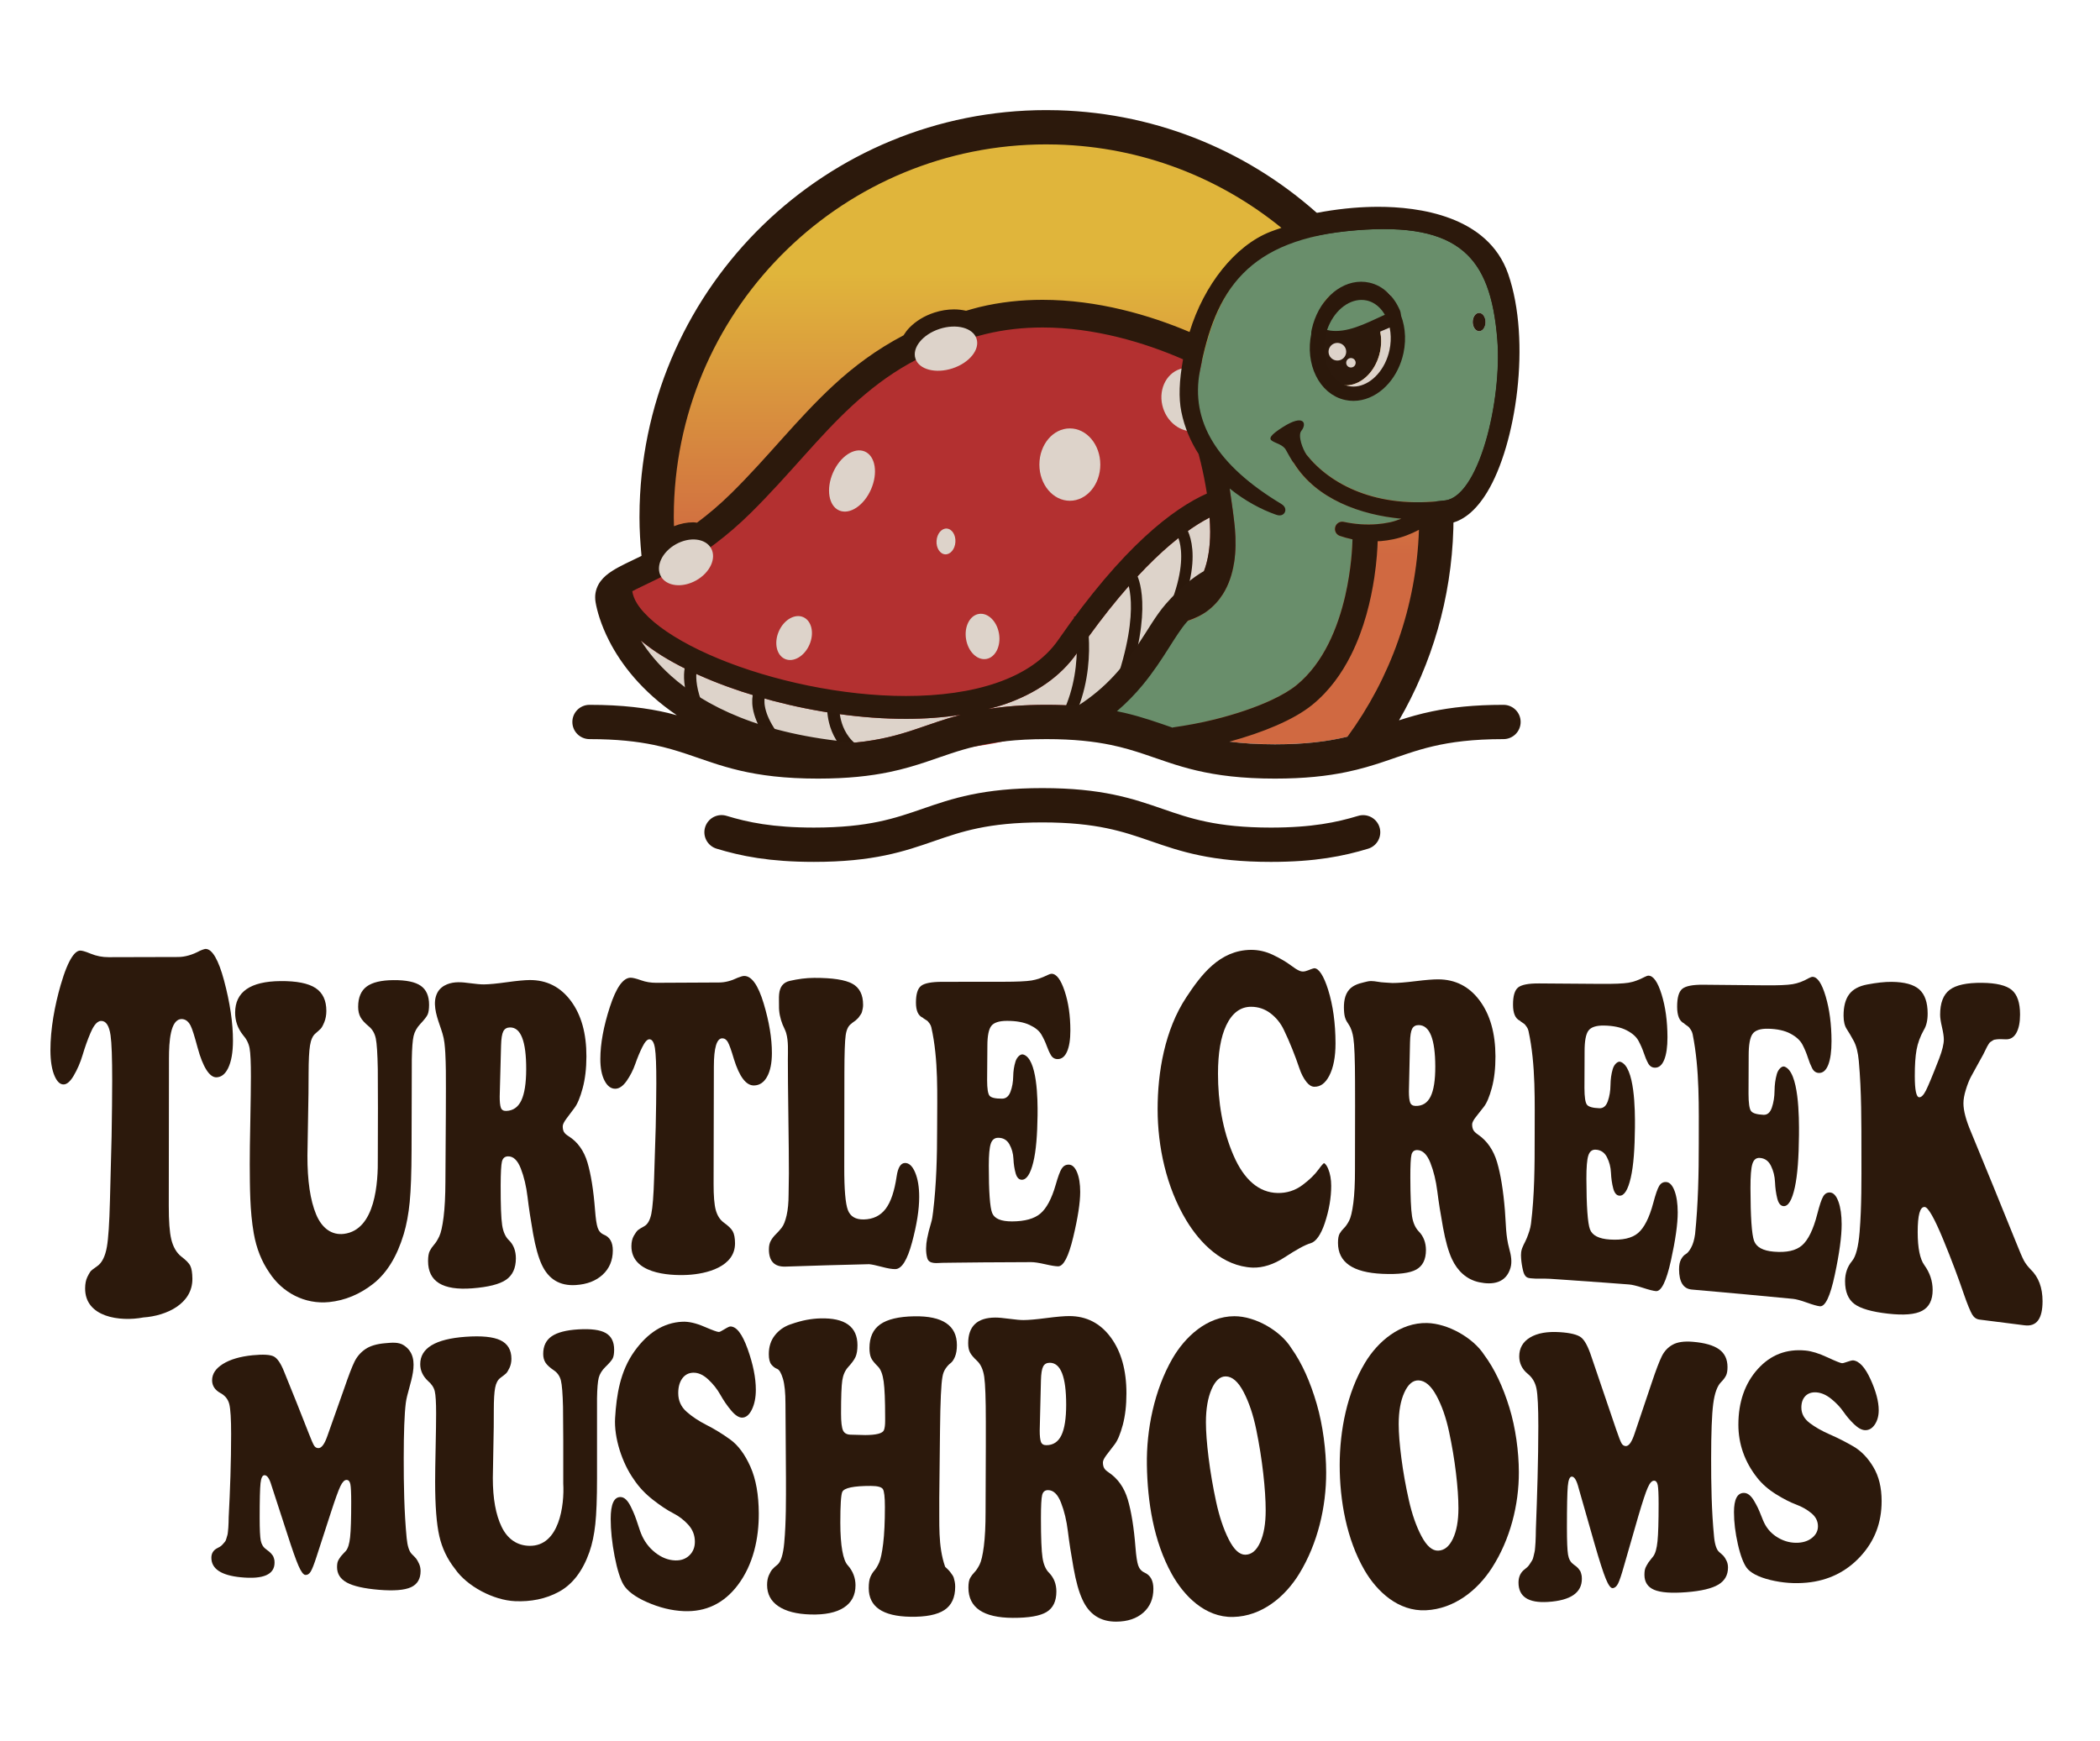
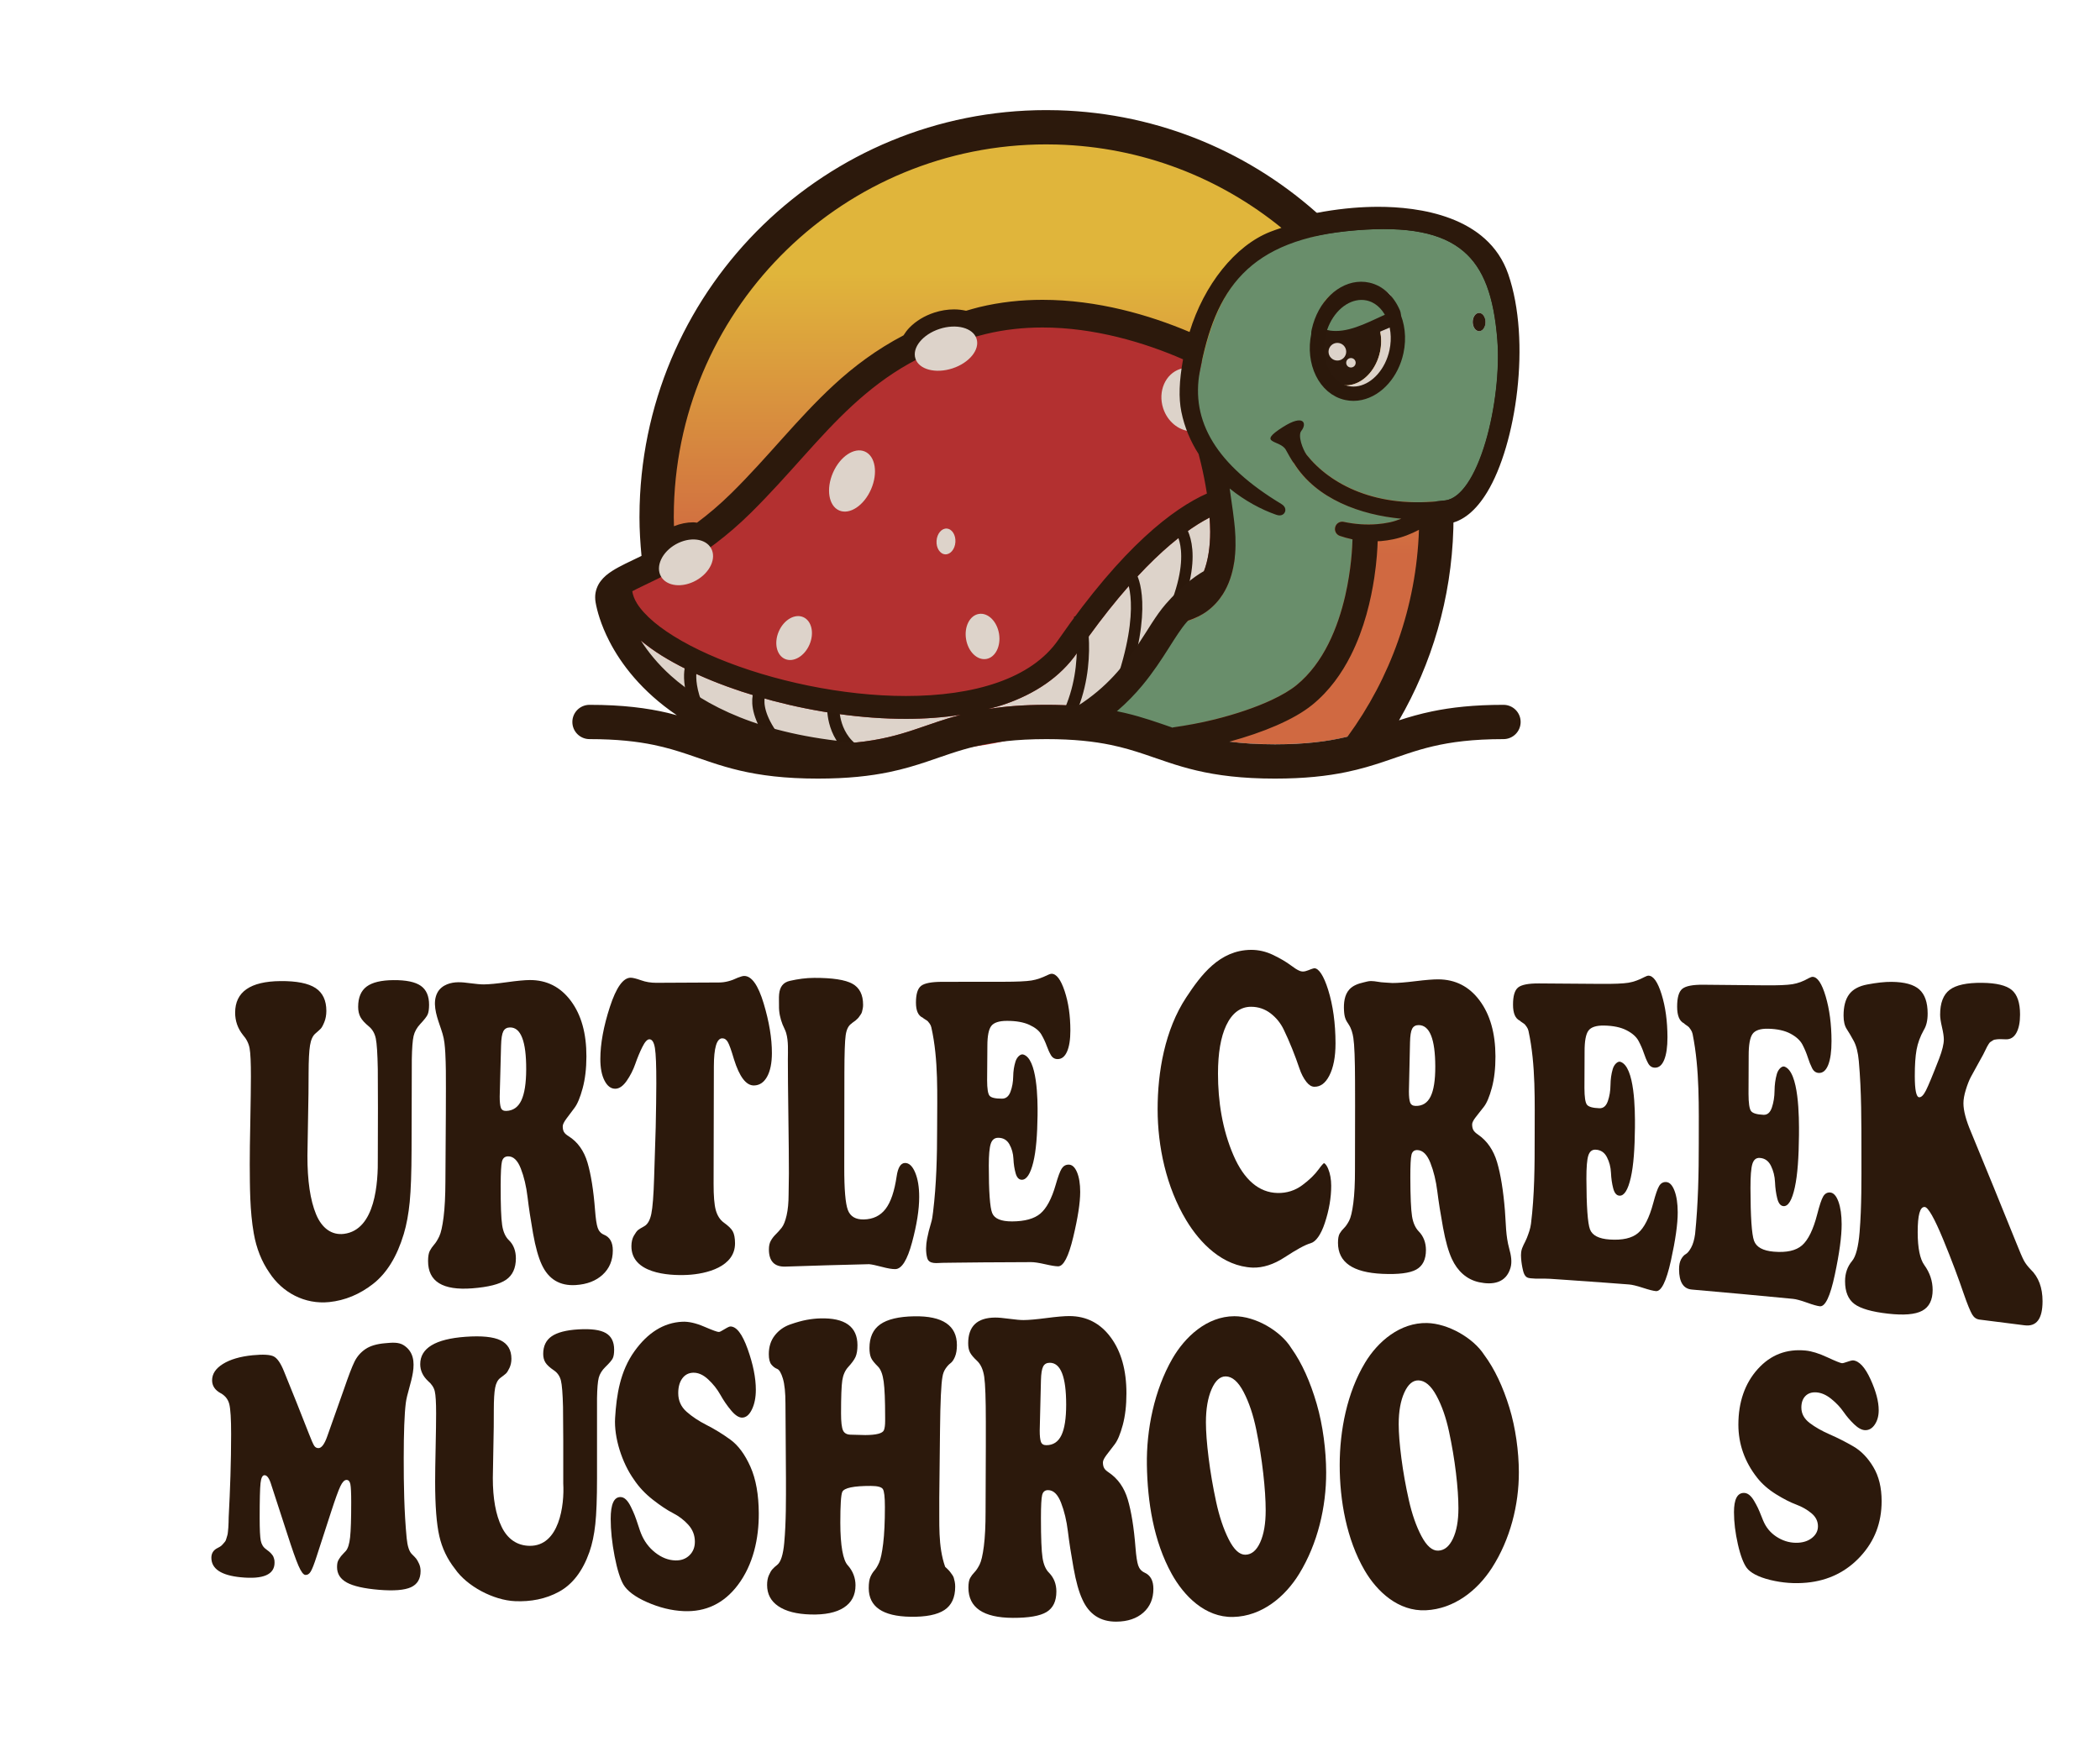
<svg xmlns="http://www.w3.org/2000/svg" width="234" height="194" viewBox="0 0 234 194" fill="none">
  <mask id="mask0_169_13929" style="mask-type:alpha" maskUnits="userSpaceOnUse" x="0" y="0" width="234" height="194">
    <rect x="0.9" width="232.198" height="193.498" fill="#D9D9D9" />
  </mask>
  <g mask="url(#mask0_169_13929)">
-     <path d="M15.98 146.828C13.376 147.328 9.452 146.812 9.486 143.569C9.491 143.085 9.568 142.661 9.731 142.325C9.967 141.837 10.098 141.679 10.145 141.633C10.226 141.553 10.416 141.397 10.835 141.109C11.363 140.746 11.724 140.023 11.909 138.968C12.076 138.016 12.187 136.335 12.251 133.829C12.312 131.434 12.374 129.041 12.436 126.646C12.478 124.19 12.499 122.104 12.501 120.443C12.503 117.904 12.443 116.249 12.319 115.381C12.165 114.308 11.81 113.769 11.264 113.782C10.713 113.796 10.323 114.557 10.079 115.13C9.761 115.875 9.466 116.703 9.201 117.592C8.954 118.423 8.616 119.2 8.199 119.904C7.833 120.519 7.468 120.841 7.113 120.858C6.714 120.877 6.384 120.582 6.101 119.956C5.782 119.25 5.622 118.272 5.619 117.065C5.613 114.683 6.102 112.055 6.758 109.784C7.668 106.637 8.441 105.943 8.951 105.943C9.101 105.943 9.424 106.003 10.109 106.288C10.737 106.549 11.41 106.679 12.111 106.677C14.689 106.67 17.267 106.663 19.846 106.657C20.616 106.654 21.434 106.419 22.277 105.962C22.702 105.777 22.866 105.757 22.917 105.757C23.644 105.757 24.352 106.977 24.964 109.269C25.628 111.751 25.962 114.01 25.959 116C25.956 117.294 25.774 118.319 25.416 119.049C25.091 119.71 24.67 120.044 24.126 120.066C23.357 120.095 22.608 118.945 22.017 116.754C21.681 115.505 21.432 114.688 21.236 114.303C20.924 113.69 20.516 113.569 20.227 113.574C18.979 113.602 18.831 116.084 18.828 117.949C18.822 123.421 18.814 128.892 18.807 134.363C18.805 136.104 18.896 137.333 19.086 138.121C19.286 138.952 19.664 139.628 20.203 140.041C20.682 140.409 21.04 140.746 21.201 141.068C21.359 141.383 21.43 141.875 21.437 142.505C21.467 145.311 18.545 146.652 15.98 146.828Z" fill="#2C190C" />
    <path d="M45.877 122.126C45.87 124.546 45.867 125.755 45.86 128.174C45.853 130.682 45.785 132.608 45.654 133.954C45.523 135.302 45.302 136.494 44.99 137.534C44.239 140.031 43.109 141.875 41.599 143.066C40.089 144.256 38.439 144.932 36.694 145.114C33.948 145.4 31.444 144.043 30.009 141.827C29.159 140.605 28.573 139.141 28.277 137.457C27.835 134.936 27.845 132.305 27.83 129.768C27.823 128.68 27.853 127.041 27.894 124.879C27.934 122.719 27.956 121.089 27.958 119.992C27.96 118.434 27.913 117.383 27.814 116.837C27.716 116.292 27.467 115.794 27.068 115.342C26.488 114.612 26.2 113.782 26.201 112.857C26.205 110.545 27.888 109.373 31.25 109.341C33.048 109.325 34.351 109.585 35.158 110.114C35.965 110.644 36.367 111.496 36.365 112.674C36.363 113.124 36.29 113.532 36.143 113.899C35.997 114.266 35.865 114.512 35.747 114.636C35.628 114.76 35.423 114.947 35.132 115.197C34.841 115.447 34.645 115.887 34.544 116.516C34.442 117.144 34.39 118.173 34.387 119.601C34.382 121.376 34.37 122.577 34.351 123.205C34.313 125.442 34.294 126.56 34.256 128.798C34.249 131.585 34.572 133.766 35.221 135.334C35.871 136.901 36.979 137.679 38.319 137.514C41.859 137.076 42.138 131.74 42.099 129.032C42.104 126.818 42.107 125.711 42.113 123.497C42.107 121.755 42.104 120.883 42.097 119.141C42.065 117.433 41.991 116.298 41.875 115.738C41.758 115.176 41.5 114.722 41.102 114.394C40.656 114.026 40.336 113.68 40.164 113.357C39.992 113.035 39.907 112.649 39.908 112.202C39.911 111.172 40.226 110.421 40.854 109.952C41.483 109.483 42.478 109.245 43.841 109.234C45.257 109.222 46.275 109.436 46.891 109.87C47.507 110.303 47.814 111.009 47.812 111.987C47.81 112.459 47.759 112.815 47.659 113.052C47.558 113.29 47.276 113.649 46.825 114.13C46.442 114.539 46.196 114.988 46.086 115.465C45.975 115.942 45.909 116.807 45.887 118.061C45.883 119.687 45.881 120.5 45.877 122.126Z" fill="#2C190C" />
    <path d="M55.833 116.515C55.772 118.786 55.742 119.922 55.681 122.194C55.679 122.792 55.723 123.213 55.813 123.459C55.904 123.705 56.103 123.823 56.412 123.812C57.175 123.785 57.735 123.394 58.092 122.639C58.448 121.884 58.629 120.733 58.633 119.181C58.642 116.045 58.037 114.486 56.82 114.507C56.474 114.513 56.228 114.658 56.083 114.942C55.936 115.227 55.852 115.751 55.833 116.515ZM49.631 131.671C49.647 129.184 49.663 126.697 49.679 124.21C49.682 123.061 49.684 122.486 49.687 121.337C49.691 120.009 49.69 118.676 49.62 117.351C49.6 116.972 49.567 116.596 49.523 116.221C49.44 115.497 49.212 114.874 48.976 114.186C48.608 113.111 48.158 111.7 48.752 110.607C48.985 110.179 49.383 109.876 49.81 109.704C50.636 109.37 51.487 109.458 52.336 109.572C53.044 109.667 53.571 109.712 53.916 109.71C54.498 109.705 55.352 109.624 56.479 109.466C57.606 109.309 58.452 109.23 59.015 109.225C60.923 109.213 62.456 109.994 63.615 111.553C64.774 113.112 65.35 115.174 65.343 117.75C65.34 119.088 65.2 120.266 64.924 121.285C64.649 122.304 64.347 123.032 64.019 123.466C63.69 123.901 63.389 124.304 63.116 124.672C62.842 125.041 62.705 125.325 62.705 125.521C62.704 125.784 62.748 125.995 62.839 126.155C62.929 126.317 63.107 126.473 63.355 126.628C64.367 127.259 65.074 128.258 65.461 129.563C65.848 130.868 66.135 132.644 66.306 134.879C66.378 135.818 66.474 136.474 66.601 136.842C66.727 137.209 66.964 137.471 67.308 137.611C67.952 137.874 68.287 138.454 68.285 139.363C68.282 140.467 67.907 141.363 67.16 142.057C66.412 142.751 65.411 143.138 64.156 143.218C62.373 143.332 61.12 142.562 60.371 140.951C60.002 140.157 59.668 138.996 59.4 137.479C59.132 135.962 58.926 134.605 58.784 133.407C58.642 132.211 58.391 131.149 58.03 130.225C57.669 129.3 57.188 128.849 56.588 128.875C56.243 128.89 56.024 129.084 55.932 129.452C55.841 129.822 55.793 130.702 55.789 132.097C55.783 134.287 55.837 135.77 55.954 136.542C56.07 137.314 56.341 137.871 56.699 138.212C57.224 138.712 57.486 139.421 57.484 140.247C57.48 141.338 57.114 142.131 56.387 142.631C55.658 143.13 54.403 143.446 52.623 143.583C49.333 143.835 47.694 142.829 47.699 140.534C47.701 140.028 47.765 139.652 47.893 139.407C48.02 139.162 48.181 138.931 48.372 138.714C48.563 138.5 48.755 138.191 48.947 137.791C49.138 137.392 49.299 136.674 49.429 135.641C49.559 134.608 49.626 133.284 49.631 131.671Z" fill="#2C190C" />
    <path d="M73.132 109.532C75.935 109.517 77.336 109.51 80.138 109.497C80.792 109.494 81.484 109.316 82.211 108.963C82.538 108.834 82.775 108.77 82.921 108.769C83.756 108.766 84.481 109.79 85.096 111.834C85.709 113.878 86.015 115.723 86.012 117.373C86.009 118.484 85.83 119.358 85.475 119.998C85.119 120.638 84.632 120.963 84.014 120.974C83.141 120.988 82.396 120.016 81.783 118.048C81.494 117.064 81.268 116.429 81.105 116.144C80.943 115.858 80.734 115.718 80.479 115.72C79.861 115.728 79.549 116.771 79.545 118.847C79.535 123.21 79.525 127.572 79.515 131.935C79.512 133.277 79.592 134.249 79.755 134.85C79.917 135.451 80.219 135.942 80.652 136.255C81.118 136.592 81.474 136.911 81.646 137.223C81.818 137.535 81.899 137.983 81.903 138.552C81.919 141.185 78.736 141.979 76.599 142.087C74.386 142.198 70.33 141.881 70.358 138.866C70.362 138.416 70.451 138.029 70.634 137.713C70.816 137.397 70.972 137.187 71.099 137.084C71.227 136.982 71.457 136.843 71.783 136.665C72.164 136.457 72.429 135.991 72.577 135.275C72.724 134.56 72.828 133.232 72.887 131.296C72.958 129.031 72.993 127.897 73.065 125.634C73.106 123.698 73.128 122.07 73.132 120.749C73.136 118.783 73.085 117.47 72.978 116.81C72.871 116.152 72.662 115.824 72.353 115.828C72.117 115.832 71.857 116.118 71.574 116.688C71.29 117.258 71.03 117.885 70.792 118.568C70.554 119.252 70.234 119.882 69.832 120.458C69.431 121.034 69.012 121.328 68.576 121.338C68.086 121.35 67.682 121.051 67.365 120.441C67.049 119.832 66.892 119.022 66.895 118.012C66.899 116.321 67.254 114.385 67.959 112.217C68.665 110.05 69.435 108.97 70.272 108.965C70.507 108.965 70.894 109.06 71.429 109.25C71.964 109.442 72.533 109.535 73.132 109.532Z" fill="#2C190C" />
    <path d="M94.09 119.511C94.085 123.039 94.079 126.567 94.075 130.095C94.07 132.552 94.205 134.14 94.477 134.858C94.749 135.576 95.34 135.925 96.25 135.907C97.288 135.885 98.099 135.493 98.682 134.729C99.266 133.966 99.671 132.744 99.915 131.084C100.058 130.112 100.372 129.619 100.845 129.613C101.299 129.607 101.678 129.963 101.977 130.68C102.276 131.398 102.426 132.305 102.424 133.401C102.424 134.811 102.158 136.499 101.627 138.466C101.097 140.435 100.477 141.427 99.766 141.441C99.42 141.448 98.92 141.365 98.265 141.19C97.609 141.016 97.136 140.917 96.844 140.892C93.739 140.965 90.634 141.054 87.53 141.161C86.292 141.204 85.674 140.56 85.678 139.228C85.678 138.847 85.751 138.527 85.897 138.268C86.044 138.01 86.226 137.773 86.445 137.56C86.663 137.347 86.883 137.103 87.102 136.827C87.321 136.551 87.503 136.094 87.65 135.456C87.797 134.819 87.871 134.041 87.873 133.122C87.886 132.191 87.892 131.726 87.905 130.794C87.907 129.401 87.888 127.279 87.848 124.431C87.808 121.581 87.789 119.46 87.791 118.066C87.794 117.108 87.867 116.052 87.602 115.128C87.509 114.801 87.329 114.505 87.203 114.186C86.942 113.52 86.786 112.816 86.803 112.092C86.813 111.664 86.775 111.234 86.816 110.808C86.894 109.995 87.249 109.486 88.024 109.313C88.925 109.111 89.8 108.987 90.725 108.983C92.76 108.977 94.179 109.196 94.977 109.634C95.776 110.072 96.175 110.857 96.173 111.989C96.173 112.147 96.159 112.289 96.132 112.414C96.105 112.54 96.078 112.658 96.05 112.768C96.022 112.879 95.973 112.981 95.9 113.076C95.827 113.17 95.772 113.249 95.736 113.312C95.699 113.377 95.631 113.455 95.531 113.549C95.431 113.644 95.362 113.709 95.326 113.739C95.29 113.771 95.212 113.828 95.094 113.906C94.976 113.986 94.907 114.042 94.889 114.073C94.544 114.295 94.325 114.73 94.233 115.375C94.141 116.022 94.094 117.402 94.09 119.511Z" fill="#2C190C" />
    <path d="M104.982 109.423C107.73 109.419 109.105 109.418 111.853 109.417C113.306 109.416 114.334 109.369 114.934 109.275C115.533 109.18 116.14 108.959 116.733 108.666C116.927 108.57 117.078 108.525 117.169 108.525C117.715 108.525 118.201 109.166 118.628 110.446C119.055 111.727 119.269 113.195 119.269 114.85C119.27 115.85 119.147 116.631 118.902 117.192C118.656 117.754 118.306 118.036 117.852 118.035C117.524 118.035 117.274 117.886 117.101 117.59C116.928 117.293 116.77 116.941 116.624 116.536C116.478 116.13 116.283 115.716 116.037 115.294C115.792 114.873 115.346 114.514 114.701 114.217C114.056 113.921 113.224 113.773 112.206 113.775C111.333 113.775 110.751 113.964 110.46 114.339C110.169 114.714 110.023 115.45 110.022 116.543C110.012 118.081 110.005 118.85 109.993 120.388C109.993 121.326 110.084 121.904 110.266 122.122C110.448 122.339 110.911 122.447 111.657 122.445C112.094 122.444 112.408 122.185 112.599 121.669C112.79 121.154 112.89 120.591 112.899 119.982C112.909 119.373 112.995 118.81 113.159 118.295C113.323 117.779 113.725 117.446 114.005 117.52C115.587 117.942 115.639 122.523 115.614 124.312C115.584 126.47 115.454 128.24 115.136 129.537C114.817 130.833 114.393 131.482 113.866 131.483C113.539 131.483 113.306 131.242 113.17 130.758C113.034 130.275 112.951 129.736 112.925 129.143C112.898 128.55 112.747 128.011 112.475 127.527C112.201 127.044 111.783 126.803 111.219 126.805C110.819 126.807 110.546 127.027 110.4 127.465C110.254 127.904 110.181 128.716 110.18 129.903C110.179 132.81 110.306 134.576 110.56 135.199C110.815 135.822 111.552 136.129 112.773 136.125C114.193 136.12 115.244 135.829 115.927 135.251C116.61 134.672 117.189 133.599 117.635 132.042C117.892 131.142 118.112 130.536 118.303 130.239C118.494 129.943 118.754 129.795 119.081 129.796C119.463 129.796 119.773 130.078 120.01 130.641C120.246 131.204 120.365 131.938 120.365 132.845C120.365 134.032 120.107 135.71 119.588 137.879C119.069 140.049 118.509 141.132 117.908 141.131C117.616 141.13 117.129 141.051 116.446 140.895C115.764 140.739 115.248 140.662 114.902 140.663C114.828 140.663 114.754 140.663 114.679 140.664C112.978 140.667 111.276 140.676 109.574 140.69C108.494 140.7 107.415 140.71 106.334 140.724C105.893 140.729 105.451 140.734 105.009 140.741C104.455 140.748 103.524 140.939 103.32 140.211C103.132 139.534 103.173 138.737 103.306 138.048C103.415 137.479 103.558 136.915 103.729 136.362C103.87 135.911 103.916 135.523 103.971 135.073C104.346 131.999 104.422 128.86 104.423 125.721C104.425 122.042 104.59 118.113 103.778 114.499C103.743 114.344 103.678 114.202 103.588 114.077C103.497 113.952 103.429 113.865 103.383 113.819C103.338 113.772 103.238 113.702 103.083 113.609C102.929 113.515 102.842 113.453 102.825 113.422C102.316 113.205 102.062 112.641 102.063 111.732C102.063 110.791 102.255 110.172 102.637 109.873C103.019 109.575 103.8 109.425 104.982 109.423Z" fill="#2C190C" />
    <path d="M139.586 141.274C136.246 141.135 133.729 138.562 132.188 136.009C129.942 132.288 128.995 127.746 128.992 123.638C128.99 119.491 129.787 114.789 132.18 111.159C133.818 108.674 135.877 105.898 139.381 105.861C140.234 105.852 141.078 106.051 141.858 106.427C142.665 106.815 143.334 107.209 143.846 107.595C144.634 108.191 144.955 108.274 145.165 108.275C145.356 108.275 145.56 108.223 145.761 108.141C146.284 107.929 146.432 107.911 146.452 107.909C146.953 107.911 147.508 108.761 147.992 110.305C148.533 112.033 148.81 114.043 148.815 116.273C148.817 117.78 148.582 119.001 148.113 119.899C147.678 120.73 147.135 121.129 146.453 121.118C146.145 121.113 145.859 120.939 145.579 120.588C145.257 120.183 144.989 119.663 144.782 119.043C144.557 118.369 144.289 117.644 143.987 116.891C143.684 116.136 143.366 115.41 143.039 114.737C142.693 114.02 142.203 113.417 141.586 112.943C140.951 112.456 140.221 112.208 139.422 112.204C138.228 112.198 137.291 112.897 136.637 114.279C136.025 115.571 135.721 117.38 135.719 119.642C135.716 122.743 136.205 125.899 137.45 128.774C138.629 131.496 140.287 132.909 142.347 132.957C143.369 132.981 144.3 132.689 145.114 132.085C145.892 131.509 146.505 130.914 146.936 130.318C147.281 129.842 147.451 129.681 147.517 129.629C147.727 129.687 147.907 130.048 147.999 130.271C148.22 130.804 148.333 131.438 148.334 132.155C148.336 133.474 148.098 134.87 147.624 136.298C147.184 137.622 146.621 138.389 146.054 138.552C145.411 138.736 144.449 139.274 143.133 140.134C141.924 140.923 140.731 141.305 139.586 141.274Z" fill="#2C190C" />
    <path d="M157.116 116.162C157.066 118.356 157.041 119.454 156.993 121.648C156.994 122.226 157.041 122.635 157.132 122.878C157.223 123.121 157.423 123.247 157.733 123.253C158.497 123.272 159.054 122.924 159.408 122.208C159.761 121.492 159.935 120.376 159.931 118.861C159.923 115.8 159.31 114.261 158.093 114.247C157.748 114.243 157.502 114.377 157.358 114.648C157.212 114.919 157.132 115.424 157.116 116.162ZM150.983 130.322C150.987 127.965 150.991 125.607 150.995 123.251C150.993 122.161 150.992 121.616 150.99 120.527C150.985 118.074 150.922 116.456 150.802 115.674C150.719 115.132 150.577 114.622 150.278 114.17C150.151 113.98 150.023 113.788 149.937 113.575C149.817 113.281 149.781 112.958 149.762 112.639C149.712 111.796 149.802 110.874 150.364 110.263C150.775 109.819 151.36 109.624 151.926 109.491C152.199 109.427 152.485 109.336 152.765 109.336C153.268 109.335 153.766 109.491 154.269 109.499C154.567 109.505 154.865 109.554 155.165 109.555C155.746 109.558 156.6 109.49 157.726 109.351C158.853 109.213 159.698 109.144 160.261 109.147C162.169 109.156 163.707 109.939 164.874 111.508C166.041 113.077 166.629 115.155 166.636 117.726C166.639 119.061 166.506 120.23 166.236 121.231C165.966 122.234 165.668 122.941 165.342 123.354C165.015 123.767 164.716 124.148 164.445 124.496C164.173 124.846 164.037 125.117 164.038 125.312C164.038 125.571 164.085 125.783 164.176 125.948C164.267 126.113 164.445 126.28 164.696 126.451C165.712 127.146 166.423 128.191 166.817 129.525C167.212 130.859 167.508 132.66 167.691 134.915C167.811 136.403 167.77 137.698 168.173 139.165C168.366 139.866 168.511 140.619 168.313 141.296C167.815 143.003 166.324 143.223 164.826 142.905C163.425 142.607 162.406 141.653 161.785 140.316C161.401 139.489 161.071 138.318 160.794 136.806C160.518 135.294 160.305 133.947 160.157 132.765C160.008 131.583 159.751 130.526 159.385 129.596C159.019 128.667 158.536 128.193 157.936 128.174C157.59 128.165 157.372 128.335 157.282 128.685C157.192 129.036 157.149 129.884 157.152 131.232C157.157 133.352 157.22 134.79 157.34 135.55C157.459 136.309 157.732 136.874 158.094 137.243C158.624 137.783 158.888 138.5 158.891 139.304C158.893 140.366 158.531 141.096 157.804 141.495C157.077 141.893 155.822 142.047 154.038 141.968C150.743 141.82 149.094 140.681 149.09 138.519C149.089 138.042 149.152 137.695 149.279 137.477C149.405 137.259 149.565 137.057 149.756 136.873C149.946 136.689 150.136 136.416 150.327 136.057C150.517 135.697 150.675 135.034 150.8 134.067C150.925 133.1 150.986 131.851 150.983 130.322Z" fill="#2C190C" />
    <path d="M171.504 109.602C174.252 109.621 175.625 109.631 178.372 109.652C179.826 109.664 180.853 109.621 181.453 109.526C182.051 109.43 182.657 109.197 183.249 108.886C183.442 108.784 183.594 108.736 183.685 108.737C184.23 108.74 184.718 109.433 185.149 110.82C185.58 112.208 185.797 113.799 185.803 115.588C185.805 116.669 185.685 117.51 185.441 118.112C185.198 118.712 184.849 119.005 184.395 118.992C184.068 118.983 183.817 118.816 183.644 118.492C183.47 118.169 183.31 117.786 183.164 117.346C183.018 116.907 182.82 116.456 182.574 115.999C182.327 115.54 181.881 115.146 181.235 114.817C180.589 114.487 179.758 114.315 178.74 114.297C177.868 114.282 177.286 114.472 176.997 114.865C176.707 115.258 176.564 116.034 176.568 117.193C176.561 118.824 176.558 119.638 176.552 121.268C176.555 122.262 176.647 122.878 176.83 123.116C177.012 123.354 177.475 123.486 178.22 123.513C178.657 123.528 178.97 123.264 179.159 122.721C179.348 122.178 179.446 121.582 179.454 120.932C179.461 120.282 179.545 119.685 179.707 119.139C179.869 118.593 180.28 118.251 180.551 118.335C182.168 118.843 182.198 123.73 182.179 125.665C182.155 127.983 182.032 129.872 181.717 131.245C181.403 132.617 180.983 133.286 180.456 133.257C180.128 133.238 179.896 132.968 179.758 132.443C179.621 131.919 179.537 131.34 179.508 130.705C179.479 130.071 179.327 129.489 179.054 128.96C178.78 128.431 178.361 128.155 177.798 128.131C177.398 128.113 177.126 128.334 176.982 128.791C176.837 129.25 176.768 130.108 176.771 131.367C176.779 134.449 176.912 136.33 177.168 137.008C177.424 137.687 178.162 138.065 179.379 138.144C180.797 138.236 181.845 137.998 182.525 137.422C183.204 136.846 183.778 135.729 184.219 134.078C184.473 133.123 184.691 132.482 184.88 132.172C185.07 131.863 185.329 131.717 185.656 131.736C186.037 131.757 186.347 132.079 186.585 132.702C186.823 133.324 186.943 134.127 186.946 135.109C186.949 136.395 186.695 138.199 186.185 140.508C185.672 142.818 185.117 143.941 184.518 143.893C184.227 143.869 183.74 143.745 183.06 143.523C182.378 143.301 181.864 143.178 181.519 143.152C180.648 143.085 179.777 143.02 178.907 142.955C177.515 142.852 176.123 142.753 174.732 142.658C174.063 142.612 173.395 142.566 172.728 142.522C171.997 142.474 171.263 142.548 170.536 142.462C170.396 142.445 170.252 142.421 170.127 142.343C169.883 142.191 169.777 141.879 169.708 141.592C169.601 141.154 169.53 140.708 169.497 140.26C169.478 140.019 169.472 139.776 169.503 139.539C169.584 138.946 169.931 138.502 170.136 137.97C170.335 137.453 170.527 136.942 170.596 136.387C170.992 133.222 171.009 129.891 171.006 126.67C171.002 122.815 171.144 118.701 170.319 114.902C170.284 114.738 170.218 114.588 170.127 114.457C170.036 114.325 169.967 114.233 169.921 114.183C169.877 114.134 169.776 114.058 169.621 113.958C169.466 113.858 169.379 113.791 169.362 113.758C168.852 113.523 168.596 112.932 168.594 111.984C168.59 111.004 168.78 110.361 169.16 110.053C169.541 109.745 170.322 109.594 171.504 109.602Z" fill="#2C190C" />
    <path d="M189.79 109.748C192.537 109.772 193.911 109.786 196.658 109.813C198.112 109.828 199.138 109.786 199.737 109.687C200.337 109.589 200.936 109.368 201.534 109.022C201.734 108.918 201.879 108.867 201.97 108.868C202.515 108.872 203.003 109.596 203.433 111.046C203.862 112.496 204.079 114.161 204.083 116.031C204.085 117.16 203.964 118.039 203.721 118.665C203.477 119.291 203.128 119.595 202.674 119.578C202.347 119.567 202.098 119.392 201.924 119.052C201.751 118.713 201.591 118.313 201.444 117.853C201.298 117.394 201.102 116.923 200.856 116.444C200.609 115.965 200.163 115.551 199.518 115.204C198.873 114.858 198.041 114.674 197.024 114.651C196.152 114.632 195.571 114.828 195.282 115.235C194.992 115.643 194.849 116.45 194.852 117.655C194.845 119.351 194.842 120.199 194.835 121.895C194.837 122.929 194.93 123.572 195.112 123.82C195.294 124.07 195.758 124.211 196.503 124.245C196.938 124.265 197.251 123.993 197.44 123.429C197.629 122.865 197.728 122.244 197.735 121.567C197.742 120.891 197.828 120.27 197.989 119.701C198.151 119.134 198.568 118.781 198.832 118.87C200.466 119.416 200.476 124.508 200.457 126.526C200.433 128.945 200.307 130.913 199.993 132.34C199.679 133.768 199.258 134.46 198.732 134.422C198.406 134.398 198.174 134.113 198.036 133.564C197.899 133.017 197.815 132.412 197.787 131.751C197.758 131.09 197.607 130.481 197.333 129.927C197.059 129.374 196.641 129.08 196.078 129.049C195.679 129.026 195.407 129.253 195.263 129.727C195.119 130.202 195.049 131.095 195.052 132.405C195.06 135.612 195.192 137.57 195.448 138.281C195.704 138.991 196.439 139.397 197.656 139.498C199.071 139.617 200.118 139.386 200.797 138.795C201.476 138.206 202.049 137.048 202.49 135.33C202.745 134.336 202.963 133.669 203.153 133.349C203.342 133.028 203.601 132.879 203.927 132.902C204.308 132.929 204.618 133.27 204.855 133.924C205.092 134.577 205.211 135.419 205.213 136.445C205.216 137.79 204.961 139.672 204.449 142.077C203.938 144.482 203.383 145.645 202.784 145.583C202.494 145.553 202.008 145.416 201.328 145.171C200.648 144.927 200.134 144.789 199.79 144.756C196.035 144.391 192.278 144.046 188.519 143.719C187.574 143.638 187.101 142.888 187.096 141.467C187.095 140.992 187.171 140.617 187.324 140.341C187.478 140.066 187.651 139.875 187.841 139.77C188.031 139.666 188.23 139.427 188.438 139.052C188.646 138.677 188.794 138.17 188.883 137.53C189.223 134.178 189.295 130.795 189.292 127.455C189.289 123.45 189.407 119.228 188.606 115.241C188.568 115.071 188.505 114.917 188.414 114.779C188.323 114.642 188.254 114.546 188.208 114.494C188.163 114.443 188.062 114.364 187.908 114.26C187.753 114.155 187.666 114.086 187.649 114.052C187.139 113.806 186.883 113.192 186.881 112.21C186.878 111.194 187.067 110.528 187.448 110.21C187.827 109.892 188.609 109.737 189.79 109.748Z" fill="#2C190C" />
    <path d="M221.227 117.039C221.118 117.258 221.038 117.422 220.983 117.531C220.928 117.64 220.734 117.994 220.398 118.59C220.063 119.187 219.8 119.666 219.61 120.026C219.419 120.386 219.234 120.858 219.054 121.437C218.873 122.018 218.782 122.528 218.783 122.969C218.783 123.777 219.065 124.84 219.628 126.163C221.308 130.226 222.969 134.294 224.611 138.371C225.045 139.463 225.349 140.17 225.521 140.489C225.693 140.807 225.942 141.135 226.268 141.472C227.155 142.323 227.598 143.509 227.598 145.019C227.598 146.983 226.928 147.876 225.59 147.703C223.582 147.441 222.579 147.314 220.569 147.066C220.226 147.023 219.954 146.832 219.755 146.495C219.556 146.158 219.218 145.363 218.802 144.147C218.262 142.567 217.518 140.533 216.528 138.139C215.537 135.746 214.852 134.548 214.47 134.517C213.945 134.474 213.683 135.413 213.686 137.332C213.688 139.107 213.942 140.327 214.425 140.992C215.043 141.845 215.351 142.779 215.352 143.762C215.353 144.89 214.965 145.665 214.187 146.083C213.409 146.501 212.141 146.605 210.383 146.406C208.572 146.202 207.321 145.842 206.631 145.325C205.94 144.807 205.595 143.967 205.593 142.798C205.591 141.912 205.852 141.158 206.376 140.533C206.792 140.04 207.081 138.956 207.214 137.304C207.445 134.429 207.42 131.5 207.416 128.618C207.411 125.178 207.435 121.674 207.124 118.248C207.037 117.289 206.844 116.54 206.562 116.018C206.279 115.496 206.019 115.053 205.783 114.694C205.546 114.335 205.427 113.836 205.426 113.198C205.423 112.172 205.631 111.379 206.048 110.816C206.464 110.255 207.143 109.894 208.061 109.72C209.091 109.526 210.005 109.419 210.786 109.427C212.221 109.442 213.248 109.723 213.866 110.274C214.484 110.826 214.795 111.722 214.796 112.958C214.797 113.721 214.653 114.337 214.363 114.8C213.964 115.516 213.698 116.242 213.562 116.979C213.427 117.718 213.361 118.702 213.363 119.932C213.364 121.489 213.529 122.274 213.856 122.289C214.091 122.301 214.341 122.049 214.603 121.535C214.865 121.02 215.358 119.835 216.082 117.963C216.426 117.065 216.598 116.357 216.598 115.845C216.597 115.516 216.529 115.058 216.391 114.47C216.254 113.882 216.186 113.425 216.186 113.096C216.184 111.783 216.538 110.858 217.245 110.319C217.953 109.779 219.16 109.516 220.868 109.535C222.448 109.553 223.548 109.817 224.165 110.33C224.782 110.843 225.092 111.758 225.092 113.069C225.092 113.932 224.957 114.612 224.684 115.109C224.412 115.606 224.022 115.846 223.514 115.831C223.296 115.824 223.114 115.818 222.969 115.814C222.823 115.81 222.678 115.814 222.533 115.829C222.389 115.843 222.283 115.859 222.22 115.875C222.157 115.892 222.075 115.936 221.976 116.007C221.876 116.078 221.807 116.122 221.772 116.14C221.735 116.157 221.676 116.23 221.594 116.357C221.513 116.484 221.459 116.575 221.431 116.629C221.404 116.684 221.337 116.82 221.227 117.039Z" fill="#2C190C" />
    <path d="M36.877 168.546C36.235 170.547 35.913 171.536 35.272 173.492C34.999 174.338 34.782 174.891 34.618 175.156C34.456 175.422 34.256 175.544 34.02 175.524C33.802 175.506 33.549 175.162 33.259 174.5C32.969 173.837 32.552 172.647 32.007 170.952C31.3 168.751 30.947 167.664 30.24 165.519C30.023 164.78 29.768 164.412 29.478 164.411C29.243 164.409 29.093 164.706 29.03 165.301C28.966 165.896 28.935 167.188 28.935 169.18C28.935 170.443 28.976 171.283 29.057 171.701C29.139 172.119 29.334 172.436 29.642 172.654C29.66 172.679 29.71 172.719 29.791 172.773C29.873 172.829 29.928 172.869 29.955 172.896C29.981 172.922 30.027 172.962 30.09 173.015C30.154 173.069 30.199 173.115 30.227 173.154C30.254 173.193 30.294 173.245 30.349 173.31C30.403 173.376 30.44 173.434 30.458 173.485C30.475 173.535 30.498 173.598 30.526 173.674C30.553 173.75 30.571 173.825 30.58 173.899C30.589 173.974 30.593 174.06 30.593 174.159C30.593 175.487 29.333 176.034 26.814 175.784C24.64 175.569 23.553 174.84 23.553 173.609C23.553 173.167 23.734 172.834 24.096 172.605C24.26 172.524 24.399 172.447 24.517 172.374C24.636 172.3 24.74 172.209 24.831 172.097C24.921 171.986 24.997 171.898 25.061 171.831C25.125 171.765 25.179 171.645 25.224 171.472C25.27 171.298 25.306 171.176 25.333 171.107C25.36 171.038 25.383 170.898 25.401 170.686C25.419 170.475 25.433 170.328 25.442 170.246C25.451 170.164 25.46 169.975 25.469 169.681C25.478 169.386 25.482 169.191 25.482 169.097C25.646 166.014 25.752 162.925 25.754 159.84C25.756 158.16 25.686 157.044 25.551 156.496C25.415 155.949 25.084 155.541 24.586 155.269C23.954 154.926 23.634 154.442 23.634 153.836C23.634 153.116 24.038 152.51 24.844 152.009C25.65 151.508 26.751 151.18 28.147 151.041C29.325 150.925 30.113 150.971 30.512 151.179C30.91 151.387 31.291 151.945 31.654 152.858C32.588 155.144 33.503 157.438 34.401 159.738C34.691 160.489 34.895 160.955 35.013 161.131C35.131 161.307 35.289 161.393 35.489 161.391C35.833 161.385 36.16 160.947 36.468 160.068C37.219 157.972 37.595 156.912 38.346 154.764C38.836 153.334 39.221 152.326 39.502 151.755C39.783 151.184 40.187 150.719 40.713 150.359C41.239 150 41.974 149.778 42.918 149.7C43.621 149.642 44.399 149.537 45.004 149.937C47.162 151.361 45.458 154.436 45.218 156.358C45.063 157.597 44.989 159.65 44.987 162.514C44.984 165.479 45.033 168.473 45.313 171.414C45.398 172.308 45.595 172.907 45.885 173.193C46.119 173.424 46.285 173.597 46.375 173.71C46.466 173.824 46.57 174.007 46.688 174.26C46.806 174.513 46.865 174.791 46.865 175.091C46.865 175.966 46.507 176.57 45.79 176.897C45.073 177.223 43.888 177.318 42.237 177.183C40.568 177.045 39.37 176.77 38.645 176.372C37.92 175.974 37.557 175.403 37.557 174.653C37.557 174.473 37.57 174.312 37.598 174.172C37.625 174.032 37.688 173.888 37.788 173.739C37.888 173.59 37.955 173.491 37.992 173.442C38.028 173.392 38.128 173.282 38.291 173.11C38.389 173.007 38.438 172.956 38.536 172.853C38.772 172.581 38.931 172.069 39.013 171.316C39.094 170.564 39.135 169.261 39.135 167.406C39.135 166.388 39.103 165.722 39.04 165.408C38.976 165.094 38.836 164.937 38.618 164.935C38.382 164.933 38.15 165.172 37.924 165.648C37.697 166.124 37.348 167.096 36.877 168.546Z" fill="#2C190C" />
    <path d="M66.525 155.848V164.78C66.525 166.995 66.461 168.692 66.334 169.87C66.207 171.049 65.989 172.08 65.68 172.965C64.934 175.086 63.808 176.563 62.3 177.392C60.792 178.221 59.114 178.522 57.395 178.449C54.995 178.349 52.031 176.792 50.693 174.84C49.839 173.757 49.259 172.543 48.951 171.188C48.642 169.834 48.487 167.821 48.487 165.142C48.487 164.286 48.505 163.016 48.542 161.331C48.578 159.646 48.596 158.373 48.596 157.517C48.596 156.301 48.547 155.481 48.447 155.058C48.347 154.635 48.096 154.253 47.698 153.916C47.116 153.369 46.826 152.745 46.826 152.032C46.826 150.254 48.505 149.228 51.865 148.984C53.662 148.854 54.965 148.984 55.773 149.375C56.581 149.766 56.986 150.456 56.986 151.434C56.986 151.808 56.913 152.15 56.768 152.46C56.622 152.769 56.491 152.976 56.373 153.082C56.255 153.189 56.05 153.349 55.76 153.563C55.469 153.777 55.273 154.143 55.174 154.661C55.074 155.178 55.024 156.022 55.024 157.191C55.024 158.647 55.015 159.631 54.997 160.145C54.965 161.977 54.948 162.892 54.915 164.723C54.915 167.005 55.242 168.812 55.896 170.164C56.55 171.516 57.617 172.26 59.003 172.281C62.339 172.332 62.902 167.724 62.763 165.338V160.56C62.752 159.055 62.747 158.303 62.736 156.799C62.699 155.325 62.622 154.348 62.504 153.866C62.386 153.384 62.126 152.999 61.727 152.729C61.28 152.425 60.959 152.14 60.787 151.87C60.615 151.601 60.528 151.277 60.528 150.896C60.528 150.019 60.842 149.366 61.468 148.932C62.095 148.499 63.09 148.238 64.453 148.158C65.871 148.074 66.888 148.211 67.506 148.569C68.124 148.926 68.433 149.545 68.433 150.418C68.433 150.84 68.383 151.158 68.283 151.373C68.183 151.589 67.902 151.917 67.451 152.354C67.07 152.727 66.825 153.129 66.716 153.552C66.607 153.976 66.543 154.741 66.525 155.848Z" fill="#2C190C" />
    <path d="M80.376 148.342C80.922 148.009 81.249 147.839 81.358 147.835C82.049 147.809 82.699 148.642 83.309 150.343C83.918 152.044 84.222 153.564 84.222 154.891C84.222 155.745 84.077 156.475 83.786 157.079C83.495 157.683 83.131 157.987 82.694 157.993C82.331 157.997 81.926 157.735 81.481 157.207C81.036 156.68 80.635 156.099 80.28 155.464C79.925 154.829 79.471 154.253 78.916 153.736C78.362 153.22 77.802 152.971 77.239 152.987C76.73 153.002 76.325 153.215 76.025 153.626C75.725 154.036 75.575 154.582 75.575 155.262C75.575 156.097 75.884 156.787 76.503 157.335C77.121 157.882 77.866 158.377 78.739 158.819C79.612 159.26 80.49 159.799 81.372 160.436C82.253 161.073 83.004 162.086 83.622 163.474C84.24 164.863 84.538 166.601 84.55 168.646C84.566 171.441 83.945 174.369 82.204 176.667C80.656 178.71 78.629 179.667 76.175 179.558C74.829 179.499 73.475 179.164 72.112 178.565C70.748 177.967 69.873 177.288 69.466 176.595C69.123 176.008 68.776 174.951 68.485 173.443C68.194 171.935 68.049 170.549 68.049 169.281C68.049 167.648 68.412 166.837 69.139 166.845C69.357 166.846 69.562 166.94 69.753 167.125C69.944 167.309 70.125 167.578 70.298 167.93C70.471 168.283 70.612 168.598 70.721 168.873C70.83 169.15 70.962 169.526 71.116 170.003C71.27 170.479 71.375 170.78 71.43 170.902C71.775 171.766 72.303 172.476 73.011 173.034C73.72 173.591 74.466 173.884 75.248 173.907C75.884 173.926 76.407 173.74 76.816 173.347C77.225 172.955 77.429 172.447 77.429 171.824C77.429 171.109 77.188 170.482 76.707 169.946C76.225 169.41 75.657 168.976 75.002 168.641C74.348 168.308 73.593 167.804 72.739 167.136C71.885 166.467 71.184 165.72 70.639 164.895C69.311 163.041 68.405 160.216 68.54 158.029C68.698 155.45 69.101 152.818 70.707 150.581C72.161 148.555 73.929 147.402 76.038 147.306C76.73 147.275 77.539 147.456 78.466 147.854C79.394 148.253 79.939 148.453 80.103 148.446C80.176 148.444 80.267 148.41 80.376 148.342Z" fill="#2C190C" />
    <path d="M94.837 159.895C95.47 159.911 95.786 159.919 96.42 159.936C97.656 159.93 98.348 159.749 98.494 159.391C98.585 159.165 98.63 158.825 98.63 158.37V157.934C98.63 156.088 98.576 154.768 98.467 153.976C98.358 153.184 98.148 152.617 97.839 152.309C97.454 151.926 97.179 151.599 97.061 151.327C96.943 151.054 96.883 150.691 96.883 150.239C96.883 149.044 97.283 148.162 98.084 147.597C98.885 147.031 100.149 146.729 101.878 146.7C105.045 146.647 106.627 147.728 106.627 149.913C106.627 150.435 106.555 150.869 106.409 151.213C106.264 151.556 106.099 151.794 105.918 151.925C105.736 152.058 105.553 152.255 105.372 152.517C105.19 152.78 105.072 153.09 105.017 153.449C104.871 154.2 104.78 156.188 104.744 159.415C104.717 161.923 104.689 164.432 104.662 166.942V167.284C104.695 169.707 104.497 172.297 105.317 174.62C105.354 174.654 105.441 174.735 105.577 174.867C105.713 174.998 105.805 175.097 105.849 175.163C105.895 175.228 105.968 175.328 106.068 175.458C106.168 175.589 106.237 175.713 106.273 175.827C106.309 175.941 106.346 176.088 106.382 176.268C106.418 176.448 106.436 176.635 106.436 176.832C106.436 178.039 106.036 178.907 105.235 179.435C104.434 179.964 103.17 180.215 101.441 180.186C98.348 180.134 96.802 179.063 96.802 176.995C96.802 176.445 96.865 176.026 96.992 175.737C97.12 175.449 97.27 175.209 97.443 175.017C97.616 174.826 97.788 174.537 97.961 174.151C98.135 173.765 98.285 173.055 98.412 172.02C98.539 170.986 98.603 169.625 98.603 167.941C98.603 166.84 98.525 166.175 98.371 165.949C98.216 165.722 97.775 165.608 97.047 165.605C95.118 165.6 94.055 165.825 93.854 166.272C93.71 166.592 93.635 167.735 93.635 169.697C93.635 172.302 93.949 173.885 94.454 174.439C95.04 175.08 95.328 175.872 95.328 176.677C95.328 177.774 94.895 178.604 94.031 179.163C93.167 179.723 91.926 179.979 90.307 179.932C88.76 179.888 87.568 179.579 86.732 179.012C85.894 178.447 85.477 177.658 85.477 176.643C85.477 176.232 85.54 175.877 85.667 175.579C85.795 175.281 85.927 175.053 86.063 174.898C86.199 174.743 86.386 174.572 86.623 174.387C87.005 174.078 87.268 173.257 87.387 171.945C87.601 169.575 87.58 167.151 87.578 164.763C87.577 163.841 87.569 162.455 87.551 160.609C87.532 158.764 87.523 157.379 87.523 156.455C87.523 155.214 87.427 154.277 87.237 153.644C87.046 153.012 86.831 152.651 86.595 152.561C86.359 152.471 86.145 152.309 85.954 152.076C85.763 151.842 85.667 151.456 85.667 150.917C85.667 150.093 85.89 149.397 86.336 148.828C86.782 148.26 87.355 147.851 88.055 147.607C88.755 147.363 89.365 147.193 89.883 147.098C90.401 147.003 90.906 146.947 91.398 146.934C94.163 146.856 95.546 147.86 95.546 149.924C95.546 150.473 95.473 150.909 95.328 151.234C95.182 151.56 94.895 151.936 94.509 152.36C94.162 152.741 93.944 153.247 93.854 153.843C93.763 154.441 93.717 155.671 93.717 157.537C93.717 158.47 93.791 159.097 93.936 159.417C94.082 159.738 94.381 159.898 94.837 159.895Z" fill="#2C190C" />
    <path d="M115.991 153.844C115.936 156.084 115.909 157.203 115.854 159.443C115.854 160.033 115.9 160.45 115.991 160.695C116.081 160.942 116.281 161.064 116.591 161.064C117.355 161.064 117.915 160.695 118.27 159.959C118.625 159.222 118.802 158.085 118.802 156.546C118.802 153.435 118.193 151.879 116.973 151.879C116.627 151.879 116.381 152.019 116.237 152.297C116.09 152.575 116.009 153.092 115.991 153.844ZM109.821 168.473C109.83 166.054 109.84 163.634 109.849 161.216V158.421C109.849 155.903 109.789 154.245 109.671 153.444C109.553 152.645 109.284 152.048 108.866 151.659C108.483 151.303 108.225 150.994 108.088 150.733C107.951 150.474 107.883 150.131 107.883 149.707C107.883 147.813 108.884 146.854 110.886 146.841C111.231 146.838 111.759 146.884 112.469 146.979C113.179 147.074 113.707 147.121 114.052 147.12C114.634 147.117 115.49 147.041 116.618 146.893C117.747 146.746 118.593 146.674 119.157 146.675C121.068 146.679 122.606 147.474 123.77 149.051C124.935 150.627 125.517 152.707 125.517 155.287C125.517 156.627 125.381 157.802 125.108 158.815C124.835 159.827 124.534 160.546 124.207 160.97C123.879 161.394 123.579 161.787 123.306 162.147C123.034 162.506 122.897 162.784 122.897 162.98C122.897 163.243 122.943 163.455 123.034 163.618C123.124 163.781 123.297 163.946 123.552 164.108C124.571 164.796 125.276 165.8 125.668 167.122C126.059 168.444 126.351 170.235 126.527 172.483C126.602 173.429 126.701 174.091 126.827 174.465C126.955 174.839 127.192 175.108 127.538 175.267C128.193 175.556 128.52 176.157 128.52 177.07C128.52 178.178 128.147 179.063 127.401 179.723C126.655 180.383 125.654 180.721 124.398 180.731C122.615 180.745 121.35 179.917 120.604 178.25C120.222 177.433 119.894 176.263 119.622 174.741C119.348 173.22 119.139 171.861 118.993 170.666C118.848 169.471 118.593 168.407 118.229 167.474C117.866 166.541 117.383 166.074 116.782 166.074C116.437 166.074 116.218 166.254 116.127 166.614C116.036 166.974 115.991 167.843 115.991 169.218C115.991 171.379 116.05 172.845 116.168 173.614C116.286 174.383 116.537 174.948 116.919 175.309C117.446 175.865 117.71 176.553 117.71 177.371C117.71 178.451 117.346 179.214 116.618 179.656C115.891 180.097 114.634 180.316 112.851 180.309C109.557 180.293 107.91 179.163 107.91 176.942C107.91 176.452 107.974 176.093 108.102 175.865C108.229 175.638 108.388 175.427 108.579 175.232C108.77 175.037 108.962 174.752 109.152 174.378C109.343 174.004 109.503 173.318 109.63 172.321C109.758 171.325 109.821 170.041 109.821 168.473Z" fill="#2C190C" />
    <path d="M136.585 153.399C135.948 153.391 135.42 153.869 135.002 154.834C134.583 155.8 134.374 157.03 134.374 158.518C134.374 159.555 134.474 160.875 134.674 162.477C134.874 164.078 135.152 165.704 135.507 167.352C135.862 168.999 136.33 170.4 136.913 171.555C137.495 172.71 138.114 173.281 138.768 173.272C139.459 173.262 140.01 172.802 140.419 171.898C140.828 170.995 141.033 169.806 141.033 168.331C141.033 167.176 140.942 165.798 140.76 164.194C140.578 162.591 140.319 160.969 139.983 159.329C139.646 157.689 139.177 156.294 138.577 155.142C137.976 153.993 137.312 153.409 136.585 153.399ZM137.54 146.691C139.891 146.684 142.714 148.327 143.899 150.264C145.081 151.921 146.008 154.016 146.723 156.477C147.413 158.857 147.765 161.649 147.773 164.092C147.785 167.937 146.835 172.024 144.772 175.393C143.212 177.94 140.623 180.135 137.403 180.208C134.274 180.279 131.911 177.844 130.567 175.419C128.53 171.746 127.863 167.345 127.796 163.276C127.731 159.345 128.619 154.928 130.634 151.427C132.022 149.019 134.465 146.702 137.54 146.691Z" fill="#2C190C" />
    <path d="M158.065 153.843C157.428 153.826 156.901 154.275 156.483 155.196C156.064 156.116 155.855 157.294 155.855 158.723C155.855 159.718 155.955 160.985 156.156 162.522C156.356 164.058 156.632 165.617 156.988 167.193C157.342 168.769 157.81 170.106 158.392 171.204C158.974 172.301 159.592 172.837 160.247 172.818C160.937 172.799 161.487 172.354 161.896 171.489C162.305 170.626 162.51 169.494 162.51 168.093C162.51 166.996 162.419 165.688 162.237 164.164C162.056 162.64 161.796 161.098 161.46 159.535C161.124 157.972 160.656 156.639 160.055 155.535C159.456 154.431 158.791 153.864 158.065 153.843ZM159.019 147.45C161.338 147.504 164.147 149.091 165.373 150.987C166.554 152.578 167.481 154.57 168.194 156.893C168.878 159.119 169.237 161.766 169.244 164.06C169.256 167.712 168.279 171.576 166.245 174.736C164.639 177.232 162.058 179.311 158.883 179.463C155.814 179.611 153.424 177.37 152.05 175.004C150.047 171.554 149.28 167.223 149.281 163.285C149.282 159.427 150.098 155.202 152.118 151.854C153.534 149.507 156.015 147.381 159.019 147.45Z" fill="#2C190C" />
-     <path d="M182.556 168.973C181.913 171.186 181.592 172.302 180.95 174.549C180.677 175.521 180.459 176.171 180.295 176.492C180.132 176.813 179.932 176.981 179.696 176.997C179.479 177.011 179.224 176.665 178.933 175.958C178.643 175.25 178.226 173.958 177.68 172.062C176.972 169.602 176.617 168.362 175.909 165.86C175.691 164.998 175.437 164.565 175.146 164.567C174.91 164.567 174.761 164.923 174.697 165.634C174.633 166.345 174.601 167.889 174.601 170.267C174.601 171.775 174.642 172.773 174.724 173.262C174.806 173.752 175.001 174.106 175.31 174.322C175.328 174.35 175.378 174.391 175.459 174.444C175.541 174.499 175.596 174.54 175.623 174.567C175.65 174.594 175.696 174.636 175.759 174.69C175.823 174.744 175.868 174.793 175.895 174.835C175.923 174.876 175.964 174.932 176.019 175.001C176.073 175.07 176.109 175.134 176.128 175.19C176.146 175.247 176.168 175.317 176.195 175.402C176.223 175.488 176.241 175.573 176.25 175.659C176.259 175.744 176.264 175.845 176.264 175.96C176.264 177.514 175.001 178.378 172.476 178.534C170.295 178.669 169.205 177.946 169.205 176.375C169.205 175.811 169.387 175.358 169.75 175.016C169.914 174.891 170.054 174.774 170.173 174.665C170.29 174.557 170.395 174.427 170.486 174.275C170.577 174.124 170.654 174.003 170.718 173.912C170.782 173.821 170.836 173.664 170.882 173.442C170.927 173.219 170.964 173.062 170.991 172.973C171.018 172.884 171.04 172.706 171.059 172.441C171.077 172.175 171.091 171.991 171.1 171.888C171.109 171.786 171.117 171.549 171.127 171.181C171.136 170.813 171.14 170.571 171.14 170.452C171.286 166.616 171.411 162.778 171.413 158.941C171.414 156.855 171.345 155.463 171.209 154.768C171.073 154.072 170.74 153.522 170.241 153.117C169.606 152.601 169.287 151.937 169.287 151.167C169.287 150.249 169.692 149.542 170.5 149.058C171.308 148.573 172.412 148.378 173.812 148.468C174.992 148.544 175.783 148.743 176.182 149.056C176.581 149.369 176.963 150.085 177.326 151.193C178.237 153.892 179.154 156.589 180.077 159.284C180.368 160.138 180.573 160.664 180.69 160.862C180.808 161.06 180.967 161.161 181.167 161.164C181.512 161.168 181.838 160.694 182.148 159.748C182.9 157.495 183.276 156.379 184.027 154.172C184.517 152.699 184.903 151.69 185.184 151.13C185.465 150.57 185.869 150.146 186.396 149.857C186.922 149.569 187.657 149.464 188.601 149.54C189.944 149.648 190.929 149.931 191.555 150.38C192.18 150.828 192.493 151.486 192.493 152.357C192.493 152.727 192.448 153.021 192.357 153.24C192.266 153.459 192.067 153.746 191.758 154.058C191.362 154.457 191.055 155.261 190.901 156.468C190.747 157.675 190.672 159.699 190.67 162.527C190.667 165.445 190.714 168.392 190.997 171.285C191.082 172.156 191.278 172.724 191.568 172.972C191.802 173.171 191.968 173.319 192.058 173.419C192.149 173.52 192.253 173.686 192.371 173.916C192.489 174.146 192.548 174.406 192.548 174.697C192.548 175.542 192.189 176.176 191.473 176.604C190.756 177.033 189.572 177.319 187.921 177.448C186.251 177.58 185.052 177.491 184.326 177.185C183.6 176.878 183.237 176.317 183.237 175.509C183.237 175.314 183.251 175.14 183.278 174.985C183.305 174.83 183.369 174.666 183.469 174.494C183.568 174.321 183.636 174.206 183.673 174.149C183.709 174.092 183.809 173.961 183.973 173.758C184.07 173.637 184.12 173.575 184.217 173.454C184.453 173.138 184.613 172.577 184.694 171.772C184.775 170.968 184.817 169.587 184.817 167.626C184.817 166.55 184.785 165.846 184.721 165.516C184.657 165.185 184.517 165.02 184.299 165.022C184.063 165.023 183.831 165.282 183.605 165.798C183.377 166.314 183.028 167.368 182.556 168.973Z" fill="#2C190C" />
    <path d="M205.509 151.878C206.052 151.689 206.378 151.602 206.487 151.612C207.175 151.679 207.824 152.393 208.431 153.723C209.038 155.053 209.341 156.193 209.341 157.172C209.341 157.801 209.196 158.33 208.907 158.762C208.616 159.195 208.254 159.405 207.819 159.391C207.456 159.378 207.053 159.163 206.61 158.741C206.166 158.318 205.767 157.851 205.414 157.341C205.06 156.829 204.607 156.351 204.054 155.905C203.501 155.458 202.944 155.214 202.382 155.178C201.874 155.146 201.47 155.282 201.172 155.587C200.872 155.893 200.723 156.322 200.723 156.871C200.723 157.545 201.031 158.119 201.648 158.589C202.264 159.057 203.008 159.481 203.877 159.86C204.747 160.237 205.622 160.682 206.501 161.189C207.379 161.694 208.128 162.468 208.743 163.499C209.359 164.53 209.667 165.789 209.667 167.299C209.667 169.716 208.888 171.732 207.33 173.435C205.771 175.139 203.769 176.155 201.322 176.386C199.98 176.512 198.629 176.419 197.269 176.088C195.908 175.756 195.033 175.276 194.63 174.729C194.287 174.265 193.94 173.389 193.65 172.109C193.359 170.829 193.215 169.633 193.215 168.53C193.215 167.113 193.577 166.397 194.303 166.384C194.521 166.38 194.725 166.455 194.916 166.607C195.105 166.759 195.287 166.982 195.459 167.275C195.632 167.569 195.772 167.83 195.881 168.058C195.99 168.287 196.121 168.599 196.276 168.993C196.43 169.386 196.534 169.632 196.588 169.732C196.933 170.437 197.46 170.994 198.167 171.399C198.874 171.806 199.617 171.981 200.397 171.934C201.031 171.895 201.552 171.701 201.96 171.356C202.368 171.011 202.572 170.595 202.572 170.102C202.572 169.537 202.332 169.055 201.852 168.653C201.371 168.251 200.805 167.927 200.152 167.683C199.499 167.44 198.746 167.057 197.894 166.528C197.042 165.998 196.344 165.385 195.799 164.692C194.403 162.921 193.705 160.926 193.705 158.78C193.705 156.268 194.426 154.175 195.868 152.576C197.309 150.979 199.082 150.314 201.185 150.516C201.874 150.582 202.681 150.834 203.606 151.264C204.53 151.693 205.073 151.911 205.237 151.925C205.309 151.932 205.4 151.916 205.509 151.878Z" fill="#2C190C" />
    <path d="M168.059 30.545C165.805 24.023 158.021 23.049 153.58 23.049C152.642 23.049 151.689 23.09 150.747 23.169C148.6 23.351 146.383 23.733 144.395 24.246C145.377 25.065 146.323 25.926 147.229 26.827C148.391 26.607 149.649 26.439 151.021 26.322L151.217 26.307C152.276 26.222 153.278 26.179 154.196 26.179C158.057 26.179 160.825 26.939 162.658 28.504C164.737 30.278 165.829 33.199 166.201 37.975C166.453 41.215 165.944 45.567 164.906 49.061C163.848 52.621 162.34 54.945 160.972 55.123C160.637 55.167 160.302 55.203 159.972 55.231C160.029 56.313 160.053 57.404 160.031 58.504C160.109 58.498 160.197 58.5 160.273 58.494C160.641 58.463 160.997 58.421 161.334 58.372C162.965 58.132 164.438 56.949 165.711 54.854C168.946 49.532 170.637 38.005 168.059 30.545Z" fill="#2C190C" />
    <path d="M73.18 56.383C72.928 65.531 75.506 74.112 80.158 81.248H80.221C81.384 81.656 82.579 82.002 83.962 82.317C85.816 82.694 88.079 82.945 91.16 82.945C94.618 82.945 97.007 82.631 98.987 82.159C100.968 81.688 102.602 81.059 104.457 80.431C105.714 80.022 107.066 79.613 108.669 79.267C110.775 78.827 113.321 78.544 116.59 78.544C120.3 78.544 123.066 78.922 125.329 79.456C127.592 79.99 129.384 80.682 131.144 81.248C132.307 81.656 133.502 82.002 134.885 82.317C136.74 82.694 139.003 82.945 142.052 82.945C145.541 82.945 147.93 82.631 149.911 82.159C151.074 81.877 152.08 81.562 153.085 81.216C157.266 74.772 159.812 67.103 160.032 58.867C160.724 34.882 141.832 14.89 117.848 14.199C117.408 14.199 116.999 14.167 116.59 14.167C93.172 14.167 73.84 32.839 73.18 56.383Z" fill="url(#paint0_linear_169_13929)" />
    <path d="M127.597 71.809C128.604 70.268 129.415 68.851 130.376 67.748C132.005 65.887 133.424 64.788 134.571 64.144C135.693 63.512 136.552 63.321 137.061 63.273C137.569 62.724 137.946 62.079 138.22 61.345C138.451 60.723 138.605 60.041 138.692 59.32C138.807 58.36 138.803 57.333 138.717 56.303C138.537 54.171 137.999 52.032 137.497 50.422C136.995 48.812 136.531 47.728 136.511 47.682V47.681L136.52 47.677C135.806 46.176 135.283 44.628 134.963 43.042C134.813 42.3 134.733 41.511 134.711 40.694C132.233 39.419 129.025 38.073 125.44 37.127C121.786 36.163 117.744 35.614 113.682 35.959C112.341 36.073 110.998 36.283 109.663 36.607C106.252 37.436 103.437 38.581 100.991 39.957C98.546 41.333 96.469 42.943 94.544 44.719C90.694 48.266 87.462 52.498 83.21 56.7C80.782 59.097 78.474 60.79 76.432 62.044C74.392 63.297 72.615 64.115 71.278 64.76C70.388 65.188 69.694 65.547 69.281 65.856C69.043 66.031 68.906 66.182 68.84 66.29C68.804 66.349 68.786 66.395 68.773 66.444C68.76 66.496 68.754 66.553 68.761 66.639C68.763 66.664 68.767 66.692 68.772 66.724C68.855 67.208 69.069 68.086 69.525 69.181C69.981 70.276 70.678 71.593 71.73 72.979C73.837 75.75 77.353 78.81 83.281 80.954C87.233 82.382 92.259 83.397 98.646 83.615C101.425 83.711 103.927 83.649 106.182 83.459C109.648 83.165 112.532 82.567 114.951 81.772C117.371 80.977 119.327 79.985 120.947 78.893C124.183 76.708 126.091 74.121 127.597 71.809Z" fill="#B33030" />
    <path d="M150.564 42.888C150.166 42.971 149.767 42.971 149.379 42.888C147.47 42.476 146.335 40.151 146.851 37.705C147.247 35.819 148.537 34.336 150.061 34.015C150.459 33.932 150.858 33.931 151.246 34.015C153.155 34.427 154.289 36.752 153.774 39.198C153.377 41.084 152.088 42.567 150.564 42.888Z" fill="#2C190C" />
-     <path d="M164.095 35.898C164.091 35.334 164.407 34.875 164.802 34.872C165.197 34.869 165.521 35.324 165.525 35.887C165.529 36.45 165.212 36.909 164.817 36.913C164.423 36.915 164.099 36.461 164.095 35.898ZM156.378 37.072C156.439 37.795 156.394 38.551 156.231 39.315C155.957 40.599 155.38 41.75 154.594 42.647C153.81 43.544 152.809 44.192 151.691 44.429C151.515 44.466 151.337 44.492 151.161 44.508C150.749 44.542 150.336 44.517 149.933 44.431C148.838 44.198 147.921 43.54 147.273 42.654C146.623 41.766 146.225 40.649 146.121 39.437C146.077 38.913 146.161 38.233 146.232 37.684C146.232 37.684 146.88 34.272 147.839 33.295C148.797 32.319 150.006 31.68 151.301 31.57C151.748 31.532 152.204 31.558 152.656 31.654C153.453 31.823 154.166 32.198 154.76 32.715C155.355 33.232 154.989 33.985 155.335 34.73C155.394 34.856 155.598 35.229 155.609 35.362C155.63 35.608 156.243 35.51 156.126 35.713C156.252 36.147 156.337 36.602 156.378 37.072ZM151.165 25.661L150.968 25.678C140.234 26.586 135.877 30.537 133.704 41.335C133.515 42.273 132.88 44.176 133.346 46.159C134.356 50.446 137.055 53.977 136.755 52.928C136.985 53.982 137.501 57.745 137.599 58.897C137.706 60.161 137.703 61.452 137.511 62.697C137.318 63.941 136.935 65.146 136.264 66.21C135.817 66.919 135.241 67.561 134.526 68.094C133.572 68.805 132.38 69.316 130.944 69.577C130.309 70.105 129.598 70.788 128.82 71.677C128.38 72.178 127.928 72.833 127.437 73.595C126.945 74.356 126.413 75.221 125.796 76.14C124.711 77.756 121.426 79.976 119.551 81.659C120.187 81.774 122.81 81.42 123.538 81.468C124.953 81.562 126.517 81.532 128.137 81.394C130.52 81.192 133.024 80.761 135.371 80.174C137.718 79.587 139.909 78.841 141.659 78.027C142.823 77.485 143.791 76.91 144.465 76.359C145.974 75.127 147.132 73.518 148.011 71.769C148.891 70.022 149.49 68.14 149.89 66.401C150.576 63.433 150.685 60.884 150.701 60.114C150.222 60.014 149.749 59.885 149.285 59.72C148.923 59.591 148.704 59.236 148.754 58.856C148.803 58.47 149.104 58.177 149.484 58.145C149.565 58.139 149.647 58.144 149.728 58.161C151.001 58.432 152.262 58.517 153.475 58.414C153.94 58.375 154.404 58.307 154.853 58.212C155.311 58.115 155.753 57.971 156.183 57.8C151.293 57.327 145.185 55.276 143.183 49.58C143.108 49.367 143.135 49.139 143.255 48.954C143.375 48.767 143.579 48.645 143.8 48.627C144.085 48.602 144.356 48.752 144.489 49.01C146.368 52.626 151.542 56.597 159.941 55.886C160.308 55.855 160.683 55.814 161.056 55.766C162.73 55.547 164.36 53.17 165.526 49.245C166.586 45.681 167.104 41.237 166.846 37.925C166.46 32.964 165.298 29.906 163.078 28.011C160.662 25.95 156.876 25.203 151.165 25.661Z" fill="#698E6B" />
+     <path d="M164.095 35.898C164.091 35.334 164.407 34.875 164.802 34.872C165.197 34.869 165.521 35.324 165.525 35.887C165.529 36.45 165.212 36.909 164.817 36.913C164.423 36.915 164.099 36.461 164.095 35.898ZM156.378 37.072C156.439 37.795 156.394 38.551 156.231 39.315C155.957 40.599 155.38 41.75 154.594 42.647C153.81 43.544 152.809 44.192 151.691 44.429C151.515 44.466 151.337 44.492 151.161 44.508C150.749 44.542 150.336 44.517 149.933 44.431C148.838 44.198 147.921 43.54 147.273 42.654C146.623 41.766 146.225 40.649 146.121 39.437C146.077 38.913 146.161 38.233 146.232 37.684C146.232 37.684 146.88 34.272 147.839 33.295C148.797 32.319 150.006 31.68 151.301 31.57C151.748 31.532 152.204 31.558 152.656 31.654C153.453 31.823 154.166 32.198 154.76 32.715C155.355 33.232 154.989 33.985 155.335 34.73C155.394 34.856 155.598 35.229 155.609 35.362C155.63 35.608 156.243 35.51 156.126 35.713C156.252 36.147 156.337 36.602 156.378 37.072ZM151.165 25.661L150.968 25.678C140.234 26.586 135.877 30.537 133.704 41.335C133.515 42.273 132.88 44.176 133.346 46.159C134.356 50.446 137.055 53.977 136.755 52.928C137.706 60.161 137.703 61.452 137.511 62.697C137.318 63.941 136.935 65.146 136.264 66.21C135.817 66.919 135.241 67.561 134.526 68.094C133.572 68.805 132.38 69.316 130.944 69.577C130.309 70.105 129.598 70.788 128.82 71.677C128.38 72.178 127.928 72.833 127.437 73.595C126.945 74.356 126.413 75.221 125.796 76.14C124.711 77.756 121.426 79.976 119.551 81.659C120.187 81.774 122.81 81.42 123.538 81.468C124.953 81.562 126.517 81.532 128.137 81.394C130.52 81.192 133.024 80.761 135.371 80.174C137.718 79.587 139.909 78.841 141.659 78.027C142.823 77.485 143.791 76.91 144.465 76.359C145.974 75.127 147.132 73.518 148.011 71.769C148.891 70.022 149.49 68.14 149.89 66.401C150.576 63.433 150.685 60.884 150.701 60.114C150.222 60.014 149.749 59.885 149.285 59.72C148.923 59.591 148.704 59.236 148.754 58.856C148.803 58.47 149.104 58.177 149.484 58.145C149.565 58.139 149.647 58.144 149.728 58.161C151.001 58.432 152.262 58.517 153.475 58.414C153.94 58.375 154.404 58.307 154.853 58.212C155.311 58.115 155.753 57.971 156.183 57.8C151.293 57.327 145.185 55.276 143.183 49.58C143.108 49.367 143.135 49.139 143.255 48.954C143.375 48.767 143.579 48.645 143.8 48.627C144.085 48.602 144.356 48.752 144.489 49.01C146.368 52.626 151.542 56.597 159.941 55.886C160.308 55.855 160.683 55.814 161.056 55.766C162.73 55.547 164.36 53.17 165.526 49.245C166.586 45.681 167.104 41.237 166.846 37.925C166.46 32.964 165.298 29.906 163.078 28.011C160.662 25.95 156.876 25.203 151.165 25.661Z" fill="#698E6B" />
    <path d="M146.478 37.236C146.476 37.242 146.476 37.248 146.475 37.253C146.933 37.438 147.41 37.572 147.905 37.636C150.75 38.002 153.651 36.159 155.82 35.444C155.251 33.83 154.077 32.612 152.528 32.282C149.889 31.72 147.181 33.938 146.478 37.236Z" fill="#698E6B" />
    <path d="M147.306 36.605L146.787 38.096C147.197 38.261 147.62 38.366 148.045 38.426C148.315 38.463 148.583 38.48 148.849 38.48C150.094 38.478 151.277 38.112 152.366 37.674C153.453 37.235 154.453 36.718 155.294 36.373C155.789 36.169 156.098 35.67 156.098 35.124C156.098 34.939 156.061 34.748 155.984 34.57C155.329 33.049 154.145 31.855 152.602 31.503C152.292 31.432 151.98 31.398 151.67 31.398C150.403 31.398 149.192 31.967 148.223 32.902C147.252 33.839 146.511 35.149 146.169 36.691C146.141 36.828 146.115 36.951 146.113 37.122C146.113 37.222 146.124 37.345 146.169 37.48C146.233 37.688 146.398 37.877 146.522 37.958C146.648 38.044 146.73 38.072 146.787 38.096L147.306 36.605L147.284 36.596L147.173 36.886L147.325 36.619L147.284 36.596L147.173 36.886L147.325 36.619L147.024 37.147L147.531 36.857C147.473 36.735 147.371 36.647 147.325 36.619L147.024 37.147L147.531 36.857L147.068 37.122H147.597C147.598 37.086 147.591 36.979 147.531 36.857L147.068 37.122H147.597H147.36L147.596 37.145L147.597 37.122H147.36L147.596 37.145L147.599 37.127L147.612 37.061C147.886 35.826 148.477 34.797 149.215 34.086C149.953 33.374 150.824 32.989 151.67 32.99C151.879 32.99 152.086 33.013 152.293 33.06C153.305 33.292 154.13 34.075 154.639 35.24L154.87 35.124H154.615L154.638 35.239L154.87 35.124H154.615H154.85L154.765 34.886L154.615 35.124H154.85L154.765 34.886C153.837 35.268 152.852 35.778 151.844 36.183C150.836 36.591 149.814 36.889 148.849 36.887C148.642 36.887 148.438 36.875 148.236 36.847C147.91 36.801 147.598 36.722 147.306 36.605Z" fill="#2C190C" />
    <path d="M165.531 35.886C165.535 36.45 165.219 36.909 164.823 36.913C164.428 36.915 164.104 36.46 164.1 35.897C164.097 35.334 164.414 34.875 164.808 34.871C165.203 34.869 165.527 35.323 165.531 35.886Z" fill="#2C190C" />
    <path d="M153.795 36.956C153.937 37.653 153.942 38.419 153.778 39.198C153.381 41.085 152.091 42.567 150.568 42.888C150.196 42.966 149.823 42.969 149.459 42.9C149.694 43.023 149.943 43.117 150.206 43.174C150.486 43.233 150.771 43.251 151.058 43.227C151.182 43.217 151.307 43.197 151.432 43.171C152.23 43.004 153.001 42.523 153.633 41.801C154.265 41.08 154.752 40.122 154.981 39.047C155.117 38.406 155.153 37.775 155.103 37.179C155.081 36.928 155.045 36.682 154.994 36.446C154.615 36.603 154.213 36.776 153.795 36.956Z" fill="#DDD3CA" />
    <path d="M132.617 48.061C131.313 47.955 130.088 46.973 129.611 45.507C128.998 43.626 129.847 41.662 131.507 41.121C131.879 41 132.261 40.961 132.635 40.993C133.931 41.107 132.985 48.091 132.617 48.061Z" fill="#DDD3CA" />
-     <path d="M122.605 51.776C122.605 54.003 121.086 55.809 119.211 55.809C117.337 55.809 115.818 54.003 115.818 51.776C115.818 49.55 117.337 47.746 119.211 47.746C121.086 47.746 122.605 49.55 122.605 51.776Z" fill="#DDD3CA" />
    <path d="M90.194 71.854C89.632 73.141 88.413 73.853 87.471 73.442C86.529 73.03 86.221 71.653 86.781 70.366C87.343 69.078 88.562 68.367 89.504 68.778C90.447 69.189 90.756 70.566 90.194 71.854Z" fill="#DDD3CA" />
    <path d="M106.459 60.408C106.412 61.2 105.902 61.816 105.323 61.78C104.741 61.745 104.309 61.074 104.358 60.282C104.405 59.487 104.915 58.873 105.494 58.908C106.076 58.943 106.508 59.615 106.459 60.408Z" fill="#DDD3CA" />
    <path d="M111.321 70.631C111.548 72.017 110.911 73.275 109.896 73.443C108.881 73.609 107.875 72.62 107.647 71.233C107.42 69.847 108.058 68.589 109.073 68.422C110.087 68.255 111.094 69.245 111.321 70.631Z" fill="#DDD3CA" />
    <path d="M97.06 54.531C96.27 56.344 94.679 57.4 93.507 56.889C92.336 56.379 92.027 54.495 92.818 52.681C93.608 50.868 95.198 49.813 96.371 50.323C97.542 50.834 97.851 52.718 97.06 54.531Z" fill="#DDD3CA" />
    <path d="M150.006 39.199C150.006 39.742 149.566 40.183 149.021 40.183C148.478 40.183 148.037 39.742 148.037 39.199C148.037 38.655 148.478 38.214 149.021 38.214C149.566 38.214 150.006 38.655 150.006 39.199Z" fill="#DDD3CA" />
    <path d="M151.061 40.431C151.061 40.722 150.823 40.958 150.533 40.958C150.241 40.958 150.005 40.722 150.005 40.431C150.005 40.139 150.241 39.904 150.533 39.904C150.823 39.904 151.061 40.139 151.061 40.431Z" fill="#DDD3CA" />
    <path d="M126.912 71.916C128.029 70.243 128.893 68.672 129.989 67.409C131.546 65.629 132.932 64.518 134.093 63.828C134.597 62.607 134.851 61.007 134.847 59.256C134.848 58.741 134.815 58.212 134.779 57.683C131.586 59.332 126.556 63.309 120.024 72.753C118.135 75.483 115.289 77.325 111.988 78.476C111.382 78.687 110.744 78.853 110.107 79.02C111.923 78.732 114.025 78.552 116.604 78.553C117.952 78.552 119.159 78.606 120.277 78.693C123.473 76.632 125.4 74.187 126.912 71.916Z" fill="#DDD3CA" />
    <path d="M100.948 80.115C96.018 80.115 90.849 79.351 86.096 78.097C81.343 76.84 77.014 75.099 73.75 73.076C72.769 72.466 71.897 71.828 71.121 71.164C71.933 72.499 73.068 73.969 74.686 75.419C78.107 78.478 83.655 81.736 92.75 82.923C95.368 82.836 97.33 82.544 98.994 82.155C100.982 81.689 102.592 81.07 104.466 80.441C105.268 80.172 106.122 79.908 107.048 79.664C105.088 79.965 103.043 80.115 100.948 80.115Z" fill="#DDD3CA" />
    <path d="M120.326 68.576C120.326 68.576 121.872 75 118.436 80.9" stroke="#2B180B" stroke-width="1.363" stroke-miterlimit="10" />
    <path d="M126.086 64.305C126.086 64.305 128.014 67.601 124.766 76.753" stroke="#2B180B" stroke-width="1.272" stroke-miterlimit="10" />
    <path d="M131.443 58.848C131.443 58.848 133.995 61.757 130.052 69.761" stroke="#2B180B" stroke-width="1.272" stroke-miterlimit="10" />
    <path d="M77.02 74.365C77.02 74.365 76.022 77.289 79.821 82.546" stroke="#2B180B" stroke-width="1.363" stroke-miterlimit="10" />
    <path d="M84.84 76.796C84.84 76.796 82.755 79.506 88.894 85.223" stroke="#2B180B" stroke-width="1.363" stroke-miterlimit="10" />
    <path d="M92.851 78.815C92.851 78.815 92.682 82.433 95.894 84.071" stroke="#2B180B" stroke-width="1.363" stroke-miterlimit="10" />
-     <path d="M80.399 92.752C82.935 93.526 85.918 94.145 90.692 94.144C103.421 94.145 103.421 89.745 116.151 89.745C128.882 89.745 128.883 94.145 141.614 94.145C146.376 94.145 149.357 93.528 151.89 92.758" stroke="#2B180B" stroke-width="3.824" stroke-miterlimit="10" stroke-linecap="round" stroke-linejoin="round" />
    <path d="M150.162 82.091C150.079 82.111 150.004 82.135 149.92 82.155C147.931 82.62 145.529 82.951 142.069 82.953C140.064 82.952 138.418 82.839 136.998 82.655C138.881 82.142 140.656 81.538 142.224 80.856C143.797 80.169 145.16 79.42 146.247 78.535C148.136 76.993 149.507 75.052 150.518 73.049C152.032 70.039 152.76 66.864 153.136 64.382C153.419 62.499 153.493 61.022 153.512 60.316C153.632 60.309 153.751 60.315 153.872 60.305C154.334 60.266 154.799 60.196 155.255 60.101C156.27 59.887 157.222 59.52 158.113 59.047C157.819 67.676 154.904 75.602 150.162 82.091ZM130.617 81.081C129.023 80.536 127.382 79.934 125.33 79.451C125.006 79.375 124.668 79.304 124.324 79.235C124.369 79.244 124.418 79.252 124.462 79.261C125.565 78.312 126.514 77.329 127.317 76.353C128.511 74.908 129.426 73.492 130.204 72.269C130.979 71.046 131.63 70.016 132.214 69.356C132.272 69.289 132.326 69.236 132.383 69.171C133.19 68.896 133.923 68.549 134.532 68.094C135.246 67.561 135.823 66.918 136.27 66.21C136.94 65.146 137.324 63.941 137.516 62.697C137.708 61.452 137.711 60.162 137.604 58.897C137.536 58.084 137.259 55.986 137.021 54.443C138.709 55.81 140.546 56.792 142.203 57.369C142.884 57.611 143.129 57.178 143.17 57.087C143.213 56.998 143.389 56.534 142.772 56.162C135.591 51.836 132.625 46.983 133.705 41.329C135.415 32.383 138.932 26.64 151.17 25.657C156.879 25.198 160.669 25.945 163.086 28.008C165.307 29.903 166.47 32.962 166.856 37.925C167.364 44.45 164.918 55.266 161.062 55.771C153.353 56.781 148.192 53.945 145.6 50.694C145.153 50.076 144.589 48.538 145.004 48.022C145.657 47.21 145.318 46.093 142.962 47.588C139.945 49.5 142.657 48.971 143.287 50.145C143.387 50.332 144.004 51.452 144.148 51.585C144.154 51.591 144.159 51.592 144.165 51.597C146.675 55.652 151.657 57.392 156.147 57.809C155.73 57.974 155.303 58.118 154.858 58.212C154.409 58.307 153.945 58.375 153.48 58.414C152.267 58.517 151.007 58.432 149.734 58.161C149.652 58.144 149.57 58.139 149.489 58.145C149.109 58.178 148.809 58.47 148.759 58.857C148.71 59.236 148.928 59.591 149.29 59.721C149.726 59.875 150.17 59.992 150.618 60.09C150.648 60.096 150.677 60.108 150.707 60.115C150.69 60.884 150.581 63.433 149.896 66.401C149.495 68.141 148.896 70.022 148.017 71.769C147.137 73.519 145.98 75.127 144.471 76.359C143.797 76.91 142.829 77.486 141.664 78.028C139.915 78.842 137.723 79.587 135.377 80.173C133.831 80.561 132.219 80.852 130.617 81.081ZM120.081 78.675C120.101 78.676 120.119 78.678 120.139 78.68C119.06 78.6 117.896 78.552 116.606 78.553C114.028 78.552 111.925 78.732 110.11 79.02C110.746 78.853 111.384 78.687 111.99 78.476C115.292 77.325 118.138 75.483 120.027 72.753C126.559 63.309 131.588 59.332 134.781 57.683C134.818 58.212 134.85 58.741 134.849 59.256C134.853 60.925 134.616 62.446 134.158 63.642C132.957 64.334 131.514 65.473 129.894 67.325C128.785 68.604 127.922 70.176 126.806 71.845C125.278 74.141 123.341 76.608 120.081 78.675ZM100.949 77.568C93.84 77.572 86.002 75.865 80.044 73.398C77.066 72.169 74.556 70.744 72.865 69.318C72.02 68.607 71.382 67.898 70.978 67.248C70.669 66.749 70.518 66.305 70.454 65.894C70.595 65.818 70.739 65.741 70.904 65.66C72.153 65.032 74.024 64.221 76.227 62.919C78.433 61.614 80.981 59.806 83.664 57.157C87.952 52.915 91.185 48.687 94.981 45.192C98.784 41.695 103.103 38.873 109.817 37.232C111.921 36.721 114.053 36.498 116.166 36.498C121.939 36.493 127.548 38.176 131.825 40.046C131.388 42.469 131.325 44.354 131.636 45.893C131.992 47.654 132.677 49.22 133.559 50.602C133.642 50.919 133.726 51.246 133.809 51.593C134.06 52.631 134.296 53.799 134.483 55.004C130.762 56.665 125.159 60.861 117.931 71.303C116.428 73.476 114.097 75.041 111.15 76.071C108.21 77.099 104.681 77.569 100.949 77.568ZM104.469 80.441C102.595 81.07 100.984 81.689 98.996 82.155C97.912 82.408 96.696 82.62 95.261 82.762C84.703 81.855 78.472 78.63 74.773 75.324C73.287 73.991 72.209 72.64 71.417 71.395C72.121 71.975 72.887 72.538 73.752 73.077C77.017 75.099 81.345 76.84 86.098 78.098C90.85 79.352 96.021 80.115 100.949 80.115C103.045 80.115 105.09 79.965 107.05 79.664C106.125 79.908 105.27 80.172 104.469 80.441ZM75.094 56.445C75.733 33.919 94.2 16.091 116.587 16.092C116.987 16.092 117.388 16.098 117.79 16.109C127.29 16.379 135.946 19.827 142.789 25.394C142.35 25.538 141.928 25.683 141.544 25.834C137.622 27.375 134.158 31.747 132.551 37C128.059 35.099 122.297 33.419 116.166 33.415C113.837 33.415 111.458 33.66 109.089 34.235C108.589 34.357 108.125 34.5 107.647 34.634C107.209 34.533 106.759 34.483 106.303 34.481C105.58 34.482 104.838 34.601 104.101 34.841C103.006 35.2 102.059 35.774 101.324 36.531C101.078 36.786 100.868 37.072 100.678 37.374C97.659 38.958 95.131 40.851 92.89 42.925C88.836 46.674 85.605 50.914 81.498 54.963C80.164 56.278 78.885 57.346 77.668 58.252C77.533 58.241 77.398 58.211 77.262 58.211C76.534 58.212 75.803 58.36 75.1 58.646C75.091 58.313 75.077 57.983 75.077 57.648C75.077 57.248 75.082 56.846 75.094 56.445ZM167.532 78.553C164.241 78.552 161.708 78.839 159.585 79.28C158.201 79.566 157.002 79.917 155.892 80.279C159.539 73.974 161.723 66.706 161.945 58.914C161.957 58.476 161.964 58.037 161.964 57.601C161.964 57.579 161.962 57.557 161.962 57.535C161.962 57.535 161.962 57.536 161.961 57.536C163.116 57.116 164.19 56.11 165.159 54.516C168.319 49.318 169.968 38.052 167.448 30.758C166.606 28.32 164.861 26.477 162.262 25.279C158.064 23.343 152.196 23.417 147.337 24.275C139.571 17.114 129.288 12.615 117.899 12.289C117.461 12.277 117.023 12.271 116.587 12.271C92.133 12.272 71.976 31.736 71.274 56.335C71.261 56.773 71.256 57.212 71.256 57.648C71.256 59.102 71.348 60.533 71.483 61.954C70.183 62.59 69.098 63.062 68.183 63.651C67.723 63.951 67.288 64.289 66.924 64.774C66.558 65.251 66.31 65.919 66.319 66.575C66.319 66.766 66.336 66.954 66.368 67.138C66.524 68.034 66.933 69.582 67.896 71.459C69.182 73.972 71.489 77.048 75.423 79.717C75.09 79.627 74.766 79.535 74.41 79.451C72.134 78.916 69.389 78.551 65.688 78.553C64.633 78.553 63.777 79.408 63.777 80.463C63.777 81.519 64.633 82.374 65.688 82.374C68.762 82.375 71.003 82.638 72.858 83.021C74.25 83.31 75.432 83.67 76.611 84.064C78.372 84.653 80.147 85.34 82.424 85.875C84.7 86.41 87.446 86.775 91.146 86.774C94.437 86.775 96.969 86.488 99.093 86.047C100.683 85.717 102.038 85.303 103.284 84.885C105.157 84.256 106.768 83.638 108.756 83.172C110.745 82.707 113.147 82.375 116.606 82.374C119.68 82.375 121.922 82.638 123.777 83.021C125.169 83.31 126.352 83.67 127.531 84.064C129.293 84.653 131.068 85.34 133.345 85.875C135.622 86.41 138.368 86.775 142.069 86.774C145.36 86.775 147.893 86.488 150.016 86.047C151.608 85.717 152.962 85.303 154.207 84.885C156.082 84.256 157.693 83.638 159.681 83.172C161.67 82.707 164.072 82.375 167.532 82.374C168.587 82.374 169.443 81.519 169.443 80.463C169.443 79.408 168.587 78.553 167.532 78.553Z" fill="#2C190C" />
    <path d="M106.127 41.057C104.246 41.67 102.401 41.182 102.006 39.967C101.609 38.751 102.812 37.27 104.693 36.657C106.573 36.044 108.419 36.532 108.814 37.747C109.211 38.962 108.008 40.444 106.127 41.057Z" fill="#DDD3CA" />
    <path d="M77.568 64.689C76.025 65.552 74.268 65.348 73.646 64.235C73.023 63.121 73.77 61.519 75.313 60.656C76.857 59.793 78.613 59.995 79.236 61.109C79.859 62.223 79.112 63.825 77.568 64.689Z" fill="#DDD3CA" />
    <path d="M151.564 43.8C151.063 43.906 150.561 43.906 150.072 43.801C147.672 43.29 146.249 40.385 146.9 37.326C147.403 34.967 149.028 33.111 150.945 32.708C151.446 32.602 151.948 32.601 152.437 32.705C154.837 33.217 156.26 36.122 155.608 39.181C155.105 41.54 153.48 43.396 151.564 43.8Z" stroke="#2B180B" stroke-width="1.594" stroke-miterlimit="10" />
  </g>
  <defs>
    <linearGradient id="paint0_linear_169_13929" x1="116.608" y1="61.79" x2="116.608" y2="30.356" gradientUnits="userSpaceOnUse">
      <stop stop-color="#D06941" />
      <stop offset="1" stop-color="#E0B53B" />
    </linearGradient>
  </defs>
</svg>